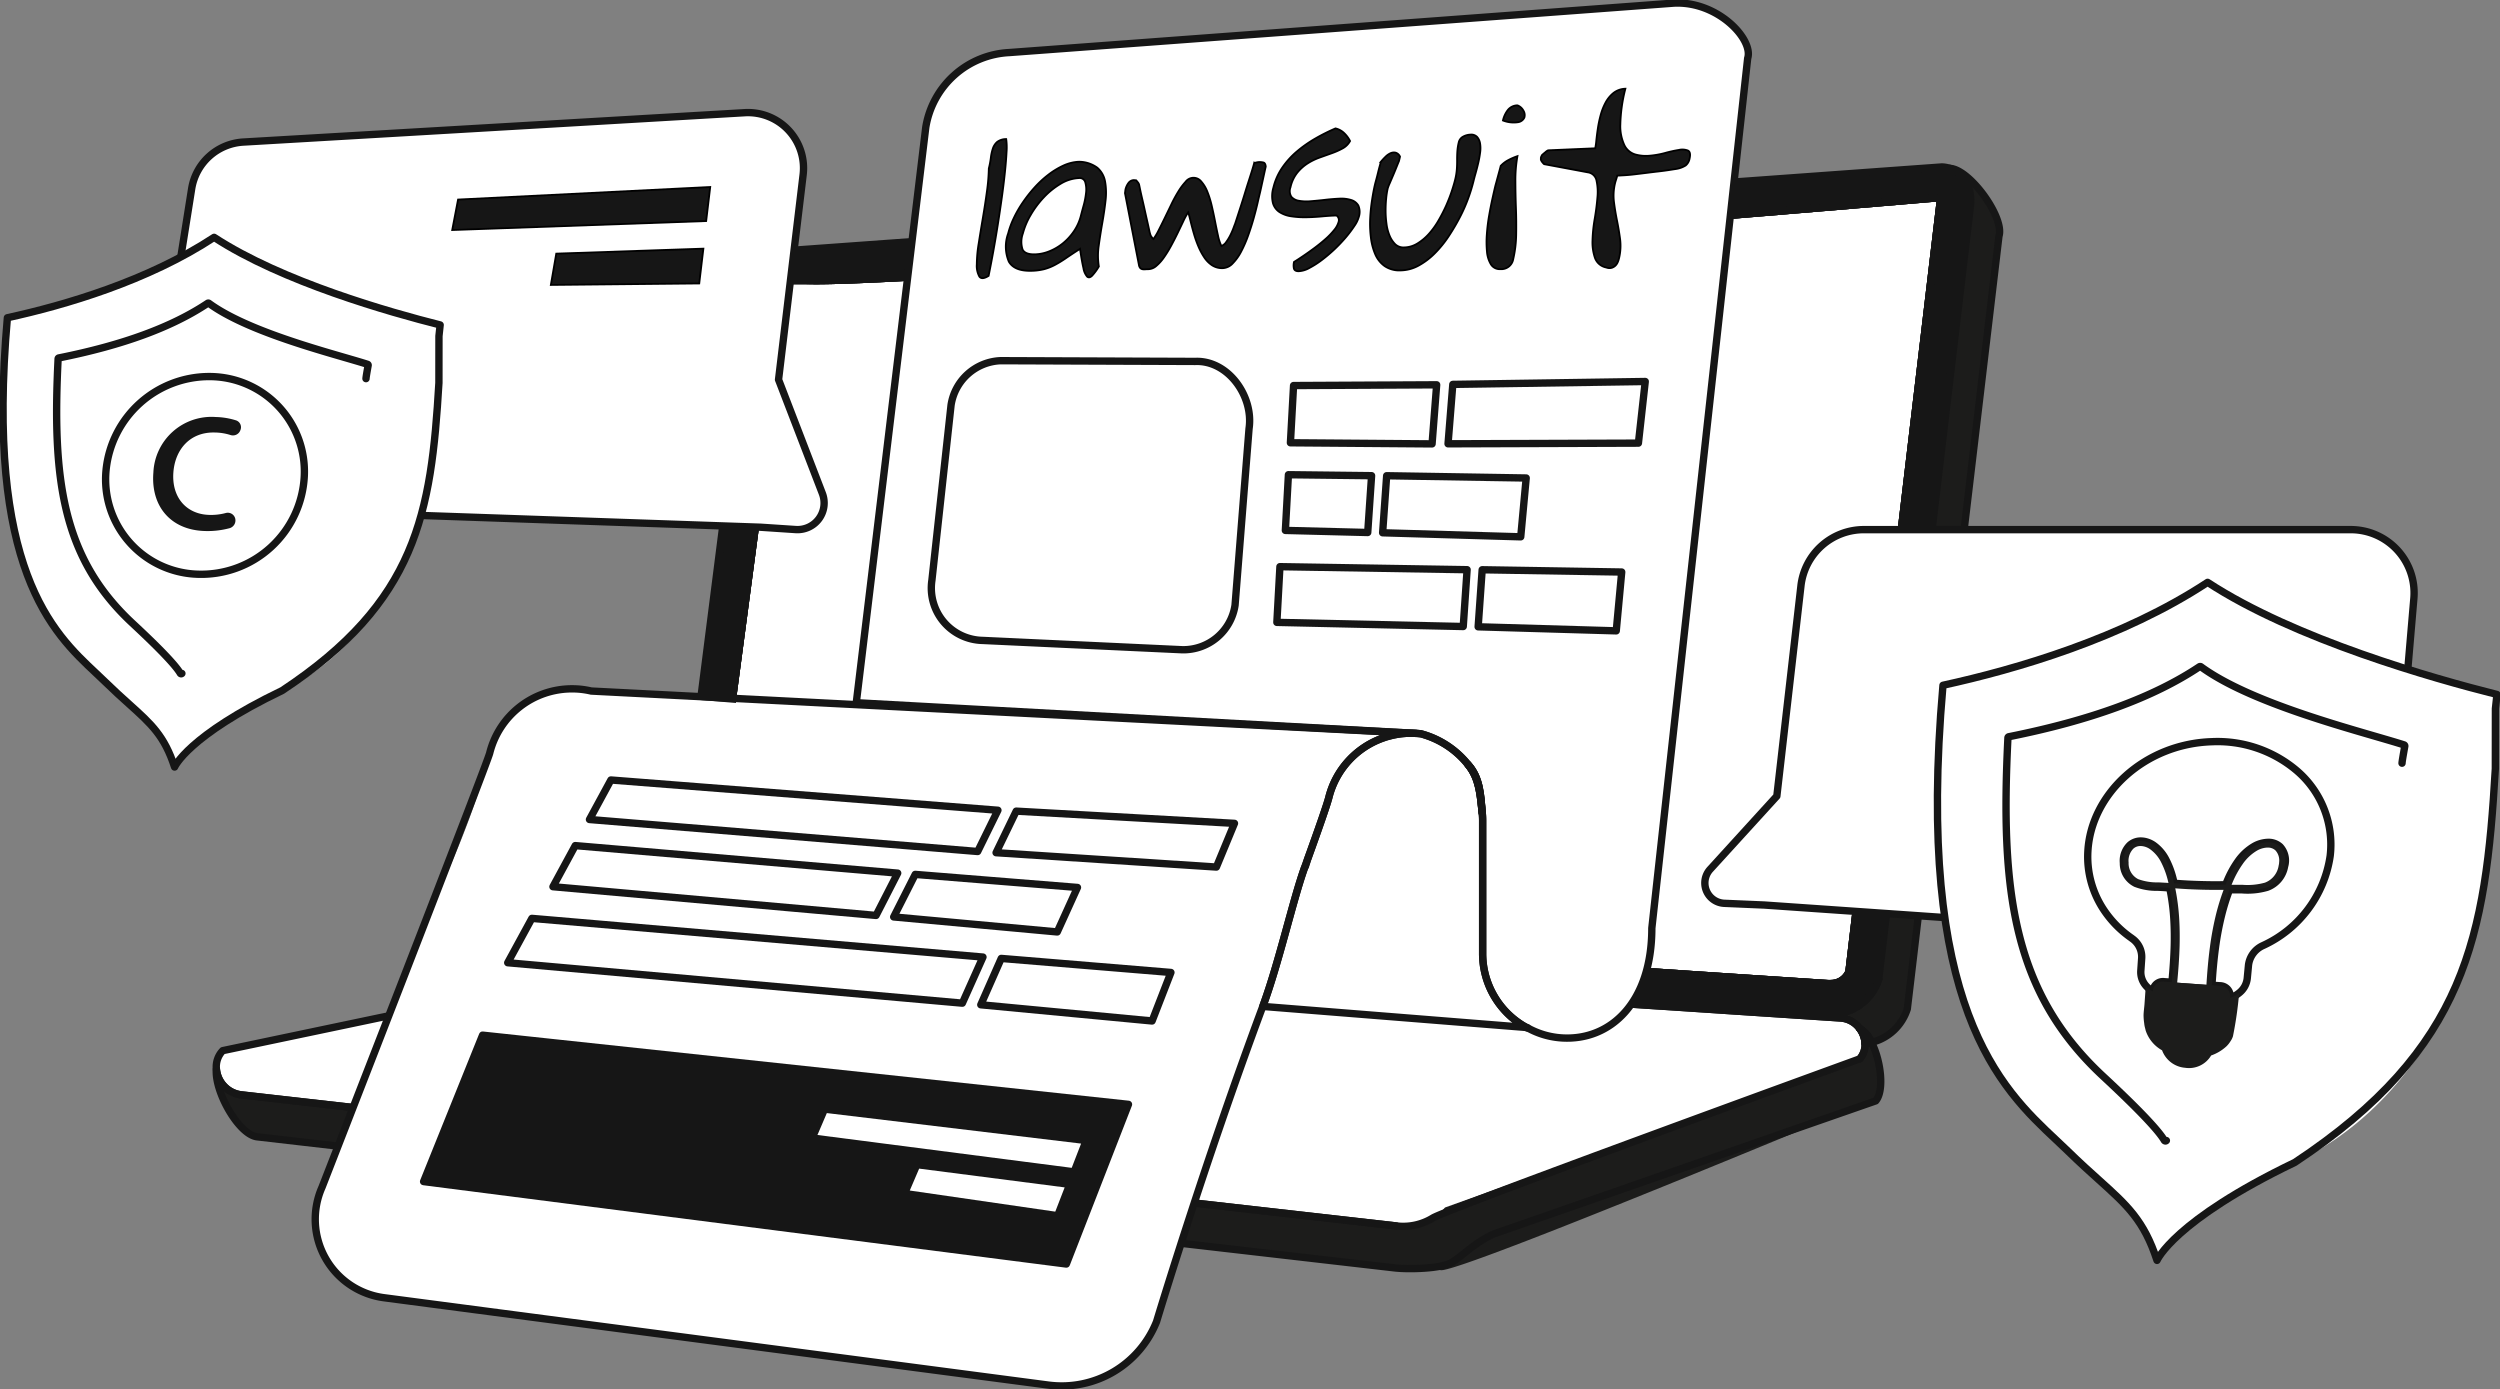
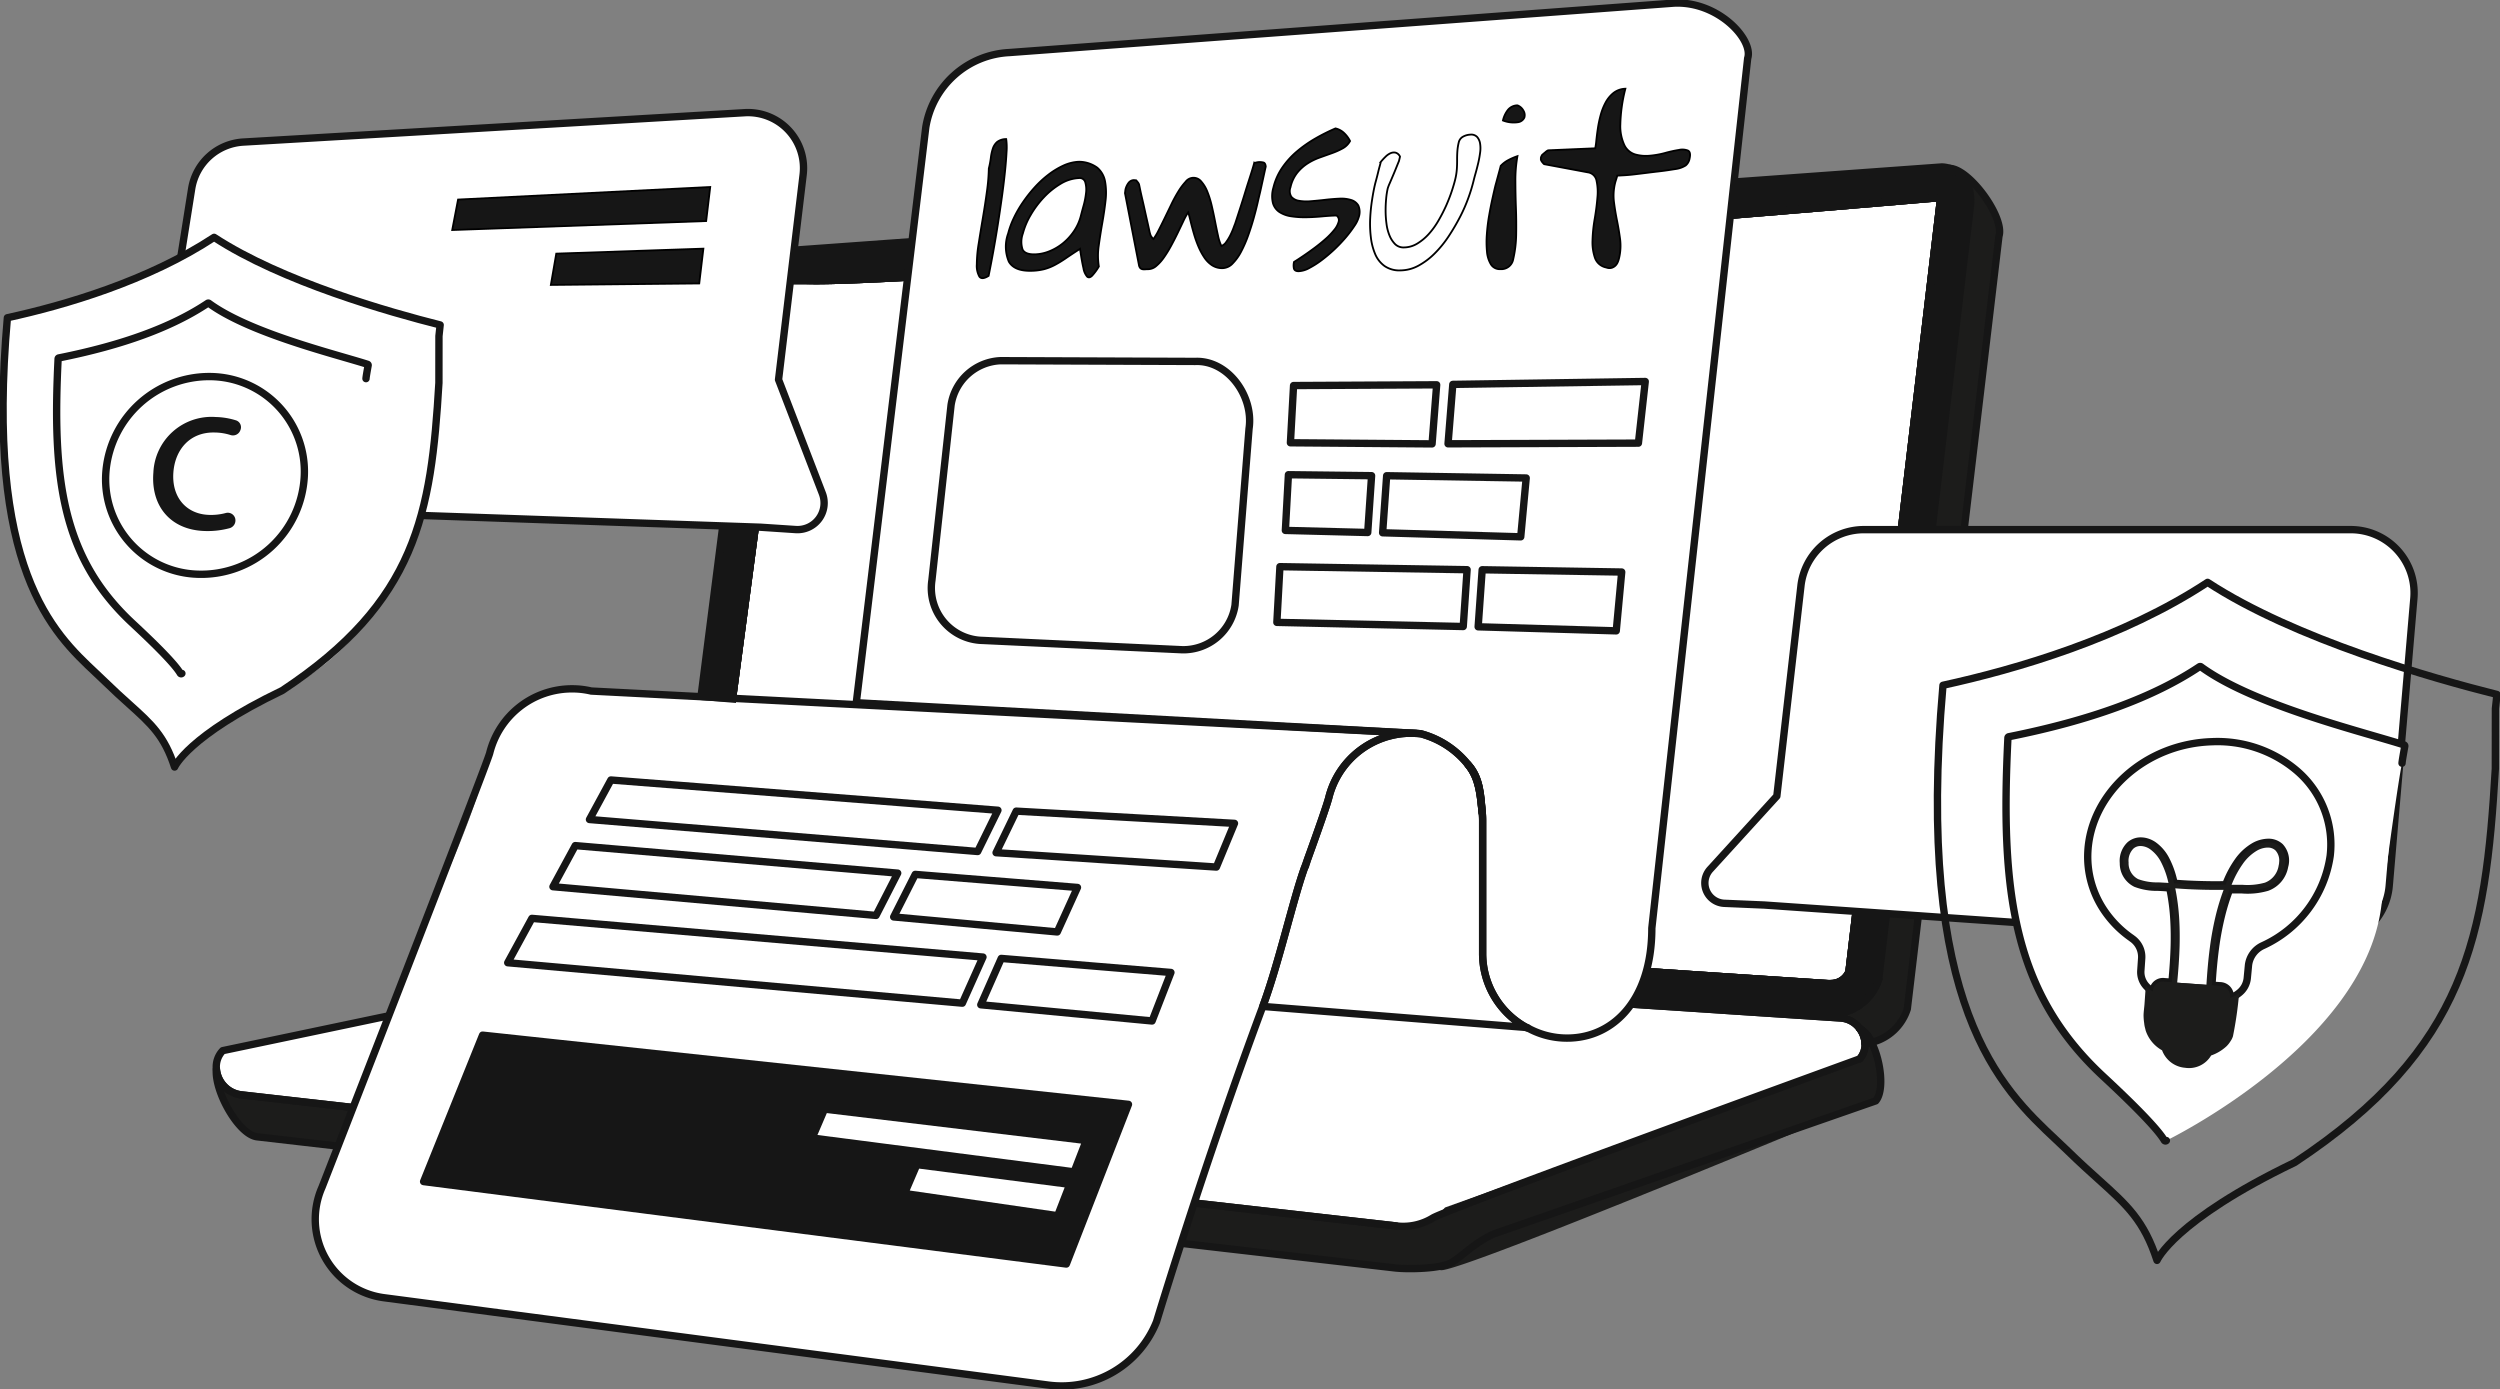
<svg xmlns="http://www.w3.org/2000/svg" id="_5" data-name="5" width="339.377" height="188.558" viewBox="0 0 339.377 188.558">
  <rect x="0" y="0" width="339.377" height="188.558" fill="#808080" stroke="none" />
  <defs>
    <clipPath id="clip-path">
      <rect id="Прямоугольник_5125" data-name="Прямоугольник 5125" width="339.377" height="188.558" fill="none" />
    </clipPath>
  </defs>
  <g id="Сгруппировать_37379" data-name="Сгруппировать 37379" clip-path="url(#clip-path)">
    <path id="Контур_96354" data-name="Контур 96354" d="M290.786,36.917,278.346,141.81a6.775,6.775,0,0,1-4.855,4.548,4.267,4.267,0,0,0-1.629-1.9,3.52,3.52,0,0,0-2.587-1.412L115.35,132.858a6.525,6.525,0,0,0-1.371.055c-2-1.967-3.445-4.337-2.939-5.992a5.7,5.7,0,0,0,5.22,5.521l151.094,10.073a6.861,6.861,0,0,0,7.119-4.745L286.913,32.877a4.233,4.233,0,0,0-2.772-5.166c2.691.131,7.45,6.706,6.645,9.206" transform="translate(-19.428 -4.853)" fill="#1c1c1b" />
    <path id="Контур_96355" data-name="Контур 96355" d="M306.026,169.237a4.266,4.266,0,0,1,1.628,1.9,6.964,6.964,0,0,1-.877.161,3.63,3.63,0,0,0-.751-2.065" transform="translate(-53.592 -29.637)" fill="#fff" />
    <path id="Контур_96356" data-name="Контур 96356" d="M283.827,32.575l-.083.254L281.41,52.555a.213.213,0,0,0-.009.069l-10.08,85.008a2.651,2.651,0,0,1-2.379,1.582,3.649,3.649,0,0,1-.414.008l-12.294-.812-138.793-9.261a1.5,1.5,0,0,1-1.089-.686,1.274,1.274,0,0,1-.221-1.028l.117-.394,8.317-62.6,1.513-13.525,0-.021.529-3.318a5.553,5.553,0,0,1,4.261-3.787h0c21.063.071,152.894-11.279,152.894-11.279a.133.133,0,0,1,.059.066" transform="translate(-20.33 -5.693)" fill="#fff" />
    <path id="Контур_96357" data-name="Контур 96357" d="M284.163,27.669h-.007a3.934,3.934,0,0,0-1.107-.193L127.468,38.756a5.608,5.608,0,0,0-5.612,3.9L111.3,125.292a4.983,4.983,0,0,0-.238,1.587,5.7,5.7,0,0,0,5.219,5.521l151.094,10.073a6.86,6.86,0,0,0,7.119-4.745L286.935,32.835a4.233,4.233,0,0,0-2.772-5.166m-1.3,4.278L280.53,51.673a.217.217,0,0,0-.009.07l-10.08,85.007a2.653,2.653,0,0,1-2.378,1.583,3.87,3.87,0,0,1-.415.008l-12.294-.813-138.792-9.261a1.49,1.49,0,0,1-1.089-.686,1.268,1.268,0,0,1-.222-1.028l.117-.394,8.317-62.6L125.2,50.032l0-.021.71-6.352a1.465,1.465,0,0,1,1.259-.761l2.82.009h0c21.064.071,152.894-11.279,152.894-11.279a.131.131,0,0,1,.059.066Z" transform="translate(-19.45 -4.811)" fill="#161616" />
    <path id="Контур_96358" data-name="Контур 96358" d="M283.827,32.575l-.083.254L281.41,52.555a.213.213,0,0,0-.009.069l-10.08,85.008a2.651,2.651,0,0,1-2.379,1.582,3.649,3.649,0,0,1-.414.008l-12.294-.812-138.793-9.261a1.5,1.5,0,0,1-1.089-.686,1.274,1.274,0,0,1-.221-1.028l.117-.394,8.317-62.6,1.513-13.525,0-.021.711-6.353a1.465,1.465,0,0,1,1.259-.761l2.82.009h0c21.063.071,152.894-11.279,152.894-11.279a.133.133,0,0,1,.059.066" transform="translate(-20.33 -5.693)" fill="#fff" />
    <path id="Контур_96359" data-name="Контур 96359" d="M283.827,32.575l-.083.254L281.41,52.555a.213.213,0,0,0-.009.069l-10.08,85.008a2.651,2.651,0,0,1-2.379,1.582,3.649,3.649,0,0,1-.414.008l-12.294-.812-138.793-9.261a1.5,1.5,0,0,1-1.089-.686,1.274,1.274,0,0,1-.221-1.028l.117-.394,8.317-62.6,1.513-13.525,0-.021.711-6.353a1.465,1.465,0,0,1,1.259-.761l2.82.009h0c21.063.071,152.894-11.279,152.894-11.279a.133.133,0,0,1,.059.066" transform="translate(-20.33 -5.693)" fill="#fff" />
    <path id="Контур_96360" data-name="Контур 96360" d="M260.864,179.181s-56.9,23.791-59.075,23.234c-2.62-.671-4.383-.35-6.2-.557L41.139,184.06c-2.5-.286-5.809-6.175-5.529-9.178a3.859,3.859,0,0,0,3.36,3.478l156.813,17.8c2.563.293,2.32-.9,6.616-2.5l56.3-20.176a2.994,2.994,0,0,0,.723-2.08,6.935,6.935,0,0,0,.877-.16c1.286,2.516,1.749,6.568.569,7.94" transform="translate(-6.233 -29.988)" fill="#1c1c1b" />
    <path id="Контур_96361" data-name="Контур 96361" d="M306.777,171.3a3.632,3.632,0,0,0-.751-2.065,4.259,4.259,0,0,1,1.628,1.9,6.938,6.938,0,0,1-.877.16" transform="translate(-53.592 -29.637)" fill="#fff" />
    <path id="Контур_96362" data-name="Контур 96362" d="M259.419,168.837a2.991,2.991,0,0,1-.723,2.08l-56.3,20.176a7.5,7.5,0,0,1-6.615,2.5L38.97,175.8a3.86,3.86,0,0,1-3.36-3.478,3.181,3.181,0,0,1,.86-2.522l60.817-12.771a6.021,6.021,0,0,1,3.5-1.793,6.585,6.585,0,0,1,1.371-.055L256.081,165.36a3.522,3.522,0,0,1,2.587,1.412,3.632,3.632,0,0,1,.751,2.065" transform="translate(-6.234 -27.173)" fill="#fff" />
    <path id="Контур_96363" data-name="Контур 96363" d="M110.6,175.643l10.519-2.735,7.82.543-10.727,2.8Z" transform="translate(-19.368 -30.28)" fill="#fff" />
    <path id="Контур_96364" data-name="Контур 96364" d="M122.238,176.556l10.781-2.818,7.986.554-10.991,2.885Z" transform="translate(-21.407 -30.425)" fill="#fff" />
    <path id="Контур_96365" data-name="Контур 96365" d="M134.132,177.488l11.047-2.9,8.158.567-11.26,2.97Z" transform="translate(-23.49 -30.574)" fill="#fff" />
    <path id="Контур_96366" data-name="Контур 96366" d="M146.285,178.441l11.315-2.989,8.336.578-11.53,3.059Z" transform="translate(-25.618 -30.726)" fill="#fff" />
    <path id="Контур_96367" data-name="Контур 96367" d="M171.406,180.409l11.86-3.168,8.709.6-12.081,3.242Z" transform="translate(-30.017 -31.039)" fill="#fff" />
    <path id="Контур_96368" data-name="Контур 96368" d="M165.644,177.572l4.65-1.235,8.518.591-11.8,3.149-8.3-.662Z" transform="translate(-27.793 -30.881)" fill="#fff" />
    <path id="Контур_96369" data-name="Контур 96369" d="M144.16,166.9l10.754-2.8,8.233.405L152.2,167.369Z" transform="translate(-25.246 -28.739)" fill="#fff" />
    <path id="Контур_96370" data-name="Контур 96370" d="M103.525,169.828l11.071-2.851,7.707.455-11.261,2.91Z" transform="translate(-18.13 -29.241)" fill="#fff" />
    <path id="Контур_96371" data-name="Контур 96371" d="M99.2,174.75l10.26-2.654,7.658.531-10.465,2.719Z" transform="translate(-17.371 -30.138)" fill="#fff" />
    <path id="Контур_96372" data-name="Контур 96372" d="M132.109,166.22l10.518-2.721,8.066.4-10.705,2.781Z" transform="translate(-23.135 -28.632)" fill="#fff" />
-     <path id="Контур_96373" data-name="Контур 96373" d="M88.032,173.875l10-2.576,7.5.521-10.206,2.638Z" transform="translate(-15.416 -29.998)" fill="#fff" />
    <path id="Контур_96374" data-name="Контур 96374" d="M99.254,169.556l-9.119-.624,10.909-2.755,9.232.544Z" transform="translate(-15.785 -29.101)" fill="#fff" />
    <path id="Контур_96375" data-name="Контур 96375" d="M120.3,165.551l10.284-2.648,7.906.389L128.022,166Z" transform="translate(-21.067 -28.528)" fill="#fff" />
    <path id="Контур_96376" data-name="Контур 96376" d="M134.2,168.134l-11.5,2.989-7.673-.525,11.312-2.927Z" transform="translate(-20.143 -29.363)" fill="#fff" />
    <path id="Контур_96377" data-name="Контур 96377" d="M158.738,169.585l-12,3.149-8-.548,11.8-3.084Z" transform="translate(-24.296 -29.614)" fill="#fff" />
    <path id="Контур_96378" data-name="Контур 96378" d="M171.4,170.333l-12.249,3.232-8.173-.559,12.05-3.166Z" transform="translate(-26.439 -29.743)" fill="#fff" />
    <path id="Контур_96379" data-name="Контур 96379" d="M146.341,168.852l-11.75,3.068-7.835-.536,11.555-3Z" transform="translate(-22.198 -29.487)" fill="#fff" />
    <path id="Контур_96380" data-name="Контур 96380" d="M184.39,181.426l12.138-3.262,8.9.618-12.362,3.337Z" transform="translate(-32.291 -31.201)" fill="#fff" />
    <path id="Контур_96381" data-name="Контур 96381" d="M68.406,174.224l8.994.728-14.445,3.715-9.1-.768Z" transform="translate(-9.431 -30.511)" fill="#fff" />
    <path id="Контур_96382" data-name="Контур 96382" d="M83.858,173.563l-8.984-.718,9.8-2.475,9.131.634Z" transform="translate(-13.112 -29.836)" fill="#fff" />
    <path id="Контур_96383" data-name="Контур 96383" d="M184.331,171.1l-12.5,3.318-8.351-.572,12.3-3.249Z" transform="translate(-28.629 -29.875)" fill="#fff" />
-     <path id="Контур_96384" data-name="Контур 96384" d="M197.671,182.467l12.419-3.356,9.107.632-12.645,3.434Z" transform="translate(-34.617 -31.366)" fill="#fff" />
    <path id="Контур_96385" data-name="Контур 96385" d="M224.848,173.493l-13.28,3.585-8.919-.61,13.072-3.511Z" transform="translate(-35.488 -30.289)" fill="#fff" />
    <path id="Контур_96386" data-name="Контур 96386" d="M238.959,174.326l-13.545,3.679-9.122-.624,13.334-3.6Z" transform="translate(-37.878 -30.432)" fill="#fff" />
    <path id="Контур_96387" data-name="Контур 96387" d="M197.543,171.879l-12.759,3.4-8.534-.583,12.556-3.336Z" transform="translate(-30.865 -30.01)" fill="#fff" />
    <path id="Контур_96388" data-name="Контур 96388" d="M211.046,172.677l-13.018,3.493-8.723-.6,12.812-3.422Z" transform="translate(-33.152 -30.148)" fill="#fff" />
    <path id="Контур_96389" data-name="Контур 96389" d="M236,172.1l12.476-3.372,9.55.47-12.68,3.444Z" transform="translate(-41.33 -29.549)" fill="#fff" />
    <path id="Контур_96390" data-name="Контур 96390" d="M111.692,177.727l-14.565,3.8-7.565-.638,14.533-3.779Z" transform="translate(-15.684 -31.016)" fill="#fff" />
    <path id="Контур_96391" data-name="Контур 96391" d="M147.8,180.652l-.085.022,2.13.17.078-.021,8.285.671-.043.012,10.685.85-14.764,3.963-29.043-2.452L139.69,180Z" transform="translate(-21.897 -31.521)" fill="#fff" />
    <path id="Контур_96392" data-name="Контур 96392" d="M123.467,178.681l-14.605,3.833-7.728-.652,14.573-3.808Z" transform="translate(-17.711 -31.181)" fill="#fff" />
    <path id="Контур_96393" data-name="Контур 96393" d="M135.5,179.656l-14.645,3.865-7.9-.667,14.613-3.839Z" transform="translate(-19.781 -31.349)" fill="#fff" />
    <path id="Контур_96394" data-name="Контур 96394" d="M88.878,175.879l-14.486,3.744-7.252-.613,14.454-3.721Z" transform="translate(-11.758 -30.697)" fill="#fff" />
    <path id="Контур_96395" data-name="Контур 96395" d="M156.462,167.6l10.993-2.873,8.4.413-11.184,2.936Z" transform="translate(-27.4 -28.847)" fill="#fff" />
    <path id="Контур_96396" data-name="Контур 96396" d="M233.748,187.613l-13.869,4.215-16.4-1.385,14.892-4.075Z" transform="translate(-35.634 -32.637)" fill="#fff" />
    <path id="Контур_96397" data-name="Контур 96397" d="M100.165,176.793l-14.525,3.773-7.407-.625,14.494-3.75Z" transform="translate(-13.7 -30.855)" fill="#fff" />
    <path id="Контур_96398" data-name="Контур 96398" d="M186.364,183.776l-14.8,4-8.634-.729,14.773-3.968Z" transform="translate(-28.532 -32.061)" fill="#fff" />
    <path id="Контур_96399" data-name="Контур 96399" d="M106.727,164.784l10.129-2.558,9.324.459-10.236,2.633Z" transform="translate(-18.69 -28.41)" fill="#fff" />
    <path id="Контур_96400" data-name="Контур 96400" d="M277.914,170.185l12.579.619-12.207,3.709-13.362-.775Z" transform="translate(-46.394 -29.803)" fill="#fff" />
    <path id="Контур_96401" data-name="Контур 96401" d="M208.338,170.537l11.972-3.2,9.143.45-12.171,3.266Z" transform="translate(-36.485 -29.305)" fill="#fff" />
    <path id="Контур_96402" data-name="Контур 96402" d="M194.952,169.779l11.724-3.114,8.948.44-11.92,3.181Z" transform="translate(-34.141 -29.187)" fill="#fff" />
    <path id="Контур_96403" data-name="Контур 96403" d="M222.019,171.311l12.223-3.284,9.343.459-12.424,3.354Z" transform="translate(-38.881 -29.425)" fill="#fff" />
    <path id="Контур_96404" data-name="Контур 96404" d="M250.3,172.912l12.733-3.463,9.763.481-12.937,3.536Z" transform="translate(-43.833 -29.674)" fill="#fff" />
    <path id="Контур_96405" data-name="Контур 96405" d="M199.812,184.865,184.967,188.9l-8.834-.746,14.812-4Z" transform="translate(-30.845 -32.248)" fill="#fff" />
    <path id="Контур_96406" data-name="Контур 96406" d="M169.022,168.311l11.233-2.951,8.58.422L177.409,168.8Z" transform="translate(-29.6 -28.958)" fill="#fff" />
    <path id="Контур_96407" data-name="Контур 96407" d="M181.849,169.037,193.326,166l8.762.431-11.673,3.1Z" transform="translate(-31.846 -29.071)" fill="#fff" />
    <path id="Контур_96408" data-name="Контур 96408" d="M253.391,175.179l-13.812,3.775-9.332-.638,13.6-3.7Z" transform="translate(-40.321 -30.58)" fill="#fff" />
    <path id="Контур_96409" data-name="Контур 96409" d="M211.258,183.531l12.7-3.455,9.316.647-12.932,3.534Z" transform="translate(-36.996 -31.536)" fill="#fff" />
    <path id="Контур_96410" data-name="Контур 96410" d="M213.573,185.979l-14.884,4.068-9.041-.764,14.853-4.039Z" transform="translate(-33.212 -32.441)" fill="#fff" />
    <path id="Контур_96411" data-name="Контур 96411" d="M258.39,175.477l13.575.8-13.088,3.978-14.354-.982Z" transform="translate(-42.821 -30.73)" fill="#fff" />
    <path id="Контур_96412" data-name="Контур 96412" d="M238.153,181.066l14.557,1.01-12.364,3.757-15.184-1.213Z" transform="translate(-39.431 -31.709)" fill="#fff" />
    <path id="Контур_96413" data-name="Контур 96413" d="M284.14,27.711c2.692.131,7.451,6.705,6.645,9.206L278.346,141.81a6.777,6.777,0,0,1-4.856,4.548,4.257,4.257,0,0,0-1.628-1.9,3.52,3.52,0,0,0-2.588-1.412L115.351,132.858a6.487,6.487,0,0,0-1.373.055c-2-1.968-3.444-4.338-2.937-5.993a5.7,5.7,0,0,0,5.218,5.521l151.1,10.073a6.859,6.859,0,0,0,7.119-4.744" transform="translate(-19.428 -4.853)" fill="none" stroke="#161616" stroke-linecap="round" stroke-linejoin="round" stroke-width="1" />
    <path id="Контур_96414" data-name="Контур 96414" d="M306.026,169.237a4.266,4.266,0,0,1,1.628,1.9,6.964,6.964,0,0,1-.877.161A3.63,3.63,0,0,0,306.026,169.237Z" transform="translate(-53.592 -29.637)" fill="none" stroke="#161616" stroke-linecap="round" stroke-linejoin="round" stroke-width="1" />
    <path id="Контур_96415" data-name="Контур 96415" d="M130.87,43.788h0c21.063.071,152.893-11.279,152.893-11.279a.131.131,0,0,1,.059.066l-.083.254L281.41,52.555a.2.2,0,0,0-.01.069l-10.079,85.008a2.655,2.655,0,0,1-2.379,1.583,3.847,3.847,0,0,1-.414.008l-12.295-.813-138.792-9.261a1.494,1.494,0,0,1-1.089-.686,1.272,1.272,0,0,1-.222-1.028l.117-.394,8.317-62.6,1.513-13.525,0-.021.529-3.318" transform="translate(-20.33 -5.693)" fill="none" stroke="#161616" stroke-linecap="round" stroke-linejoin="round" stroke-width="1" />
    <path id="Контур_96416" data-name="Контур 96416" d="M284.155,27.668a3.934,3.934,0,0,0-1.107-.193L127.468,38.756a5.608,5.608,0,0,0-5.612,3.9L111.3,125.292a4.983,4.983,0,0,0-.238,1.587,5.7,5.7,0,0,0,5.219,5.521l151.094,10.073a6.86,6.86,0,0,0,7.119-4.745L286.935,32.835S287.587,28.774,284.155,27.668Zm-1.293,4.279L280.53,51.673a.217.217,0,0,0-.009.07l-10.08,85.007a2.653,2.653,0,0,1-2.378,1.583,3.87,3.87,0,0,1-.415.008l-12.294-.813-138.792-9.261a1.49,1.49,0,0,1-1.089-.686,1.268,1.268,0,0,1-.222-1.028l.117-.394,8.317-62.6L125.2,50.032l0-.021.71-6.352a1.465,1.465,0,0,1,1.259-.761l2.82.009h0c21.064.071,152.894-11.279,152.894-11.279a.131.131,0,0,1,.059.066Z" transform="translate(-19.45 -4.811)" fill="none" stroke="#161616" stroke-linecap="round" stroke-linejoin="round" stroke-width="1" />
    <path id="Контур_96417" data-name="Контур 96417" d="M283.827,32.575l-.083.254L281.41,52.555a.213.213,0,0,0-.009.069l-10.08,85.008a2.651,2.651,0,0,1-2.379,1.582,3.649,3.649,0,0,1-.414.008l-12.294-.812-138.793-9.261a1.5,1.5,0,0,1-1.089-.686,1.274,1.274,0,0,1-.221-1.028l.117-.394,8.317-62.6,1.513-13.525,0-.021.711-6.353a1.465,1.465,0,0,1,1.259-.761l2.82.009h0c21.063.071,152.894-11.279,152.894-11.279A.133.133,0,0,1,283.827,32.575Z" transform="translate(-20.33 -5.693)" fill="none" stroke="#161616" stroke-linecap="round" stroke-linejoin="round" stroke-width="1" />
    <path id="Контур_96418" data-name="Контур 96418" d="M283.827,32.575l-.083.254L281.41,52.555a.213.213,0,0,0-.009.069l-10.08,85.008a2.651,2.651,0,0,1-2.379,1.582,3.649,3.649,0,0,1-.414.008l-12.294-.812-138.793-9.261a1.5,1.5,0,0,1-1.089-.686,1.274,1.274,0,0,1-.221-1.028l.117-.394,8.317-62.6,1.513-13.525,0-.021.711-6.353a1.465,1.465,0,0,1,1.259-.761l2.82.009h0c21.063.071,152.894-11.279,152.894-11.279A.133.133,0,0,1,283.827,32.575Z" transform="translate(-20.33 -5.693)" fill="none" stroke="#161616" stroke-linecap="round" stroke-linejoin="round" stroke-width="1" />
    <path id="Контур_96419" data-name="Контур 96419" d="M260.864,179.486l-51.917,18.09c-2.736,1.3-3.93,2.776-5.606,3.822-1.432.9-5.956.969-7.75.765l-154.453-17.8c-2.5-.286-5.809-6.175-5.529-9.178a3.859,3.859,0,0,0,3.36,3.478l156.813,17.8a7.677,7.677,0,0,0,4.963-1.081c1.976-1.234,57.949-21.6,57.949-21.6a2.994,2.994,0,0,0,.723-2.08,6.937,6.937,0,0,0,.877-.16C261.581,174.062,262.044,178.115,260.864,179.486Z" transform="translate(-6.233 -30.042)" fill="none" stroke="#161616" stroke-linecap="round" stroke-linejoin="round" stroke-width="1" />
    <path id="Контур_96420" data-name="Контур 96420" d="M306.777,171.3a3.632,3.632,0,0,0-.751-2.065,4.259,4.259,0,0,1,1.628,1.9A6.938,6.938,0,0,1,306.777,171.3Z" transform="translate(-53.592 -29.637)" fill="none" stroke="#161616" stroke-linecap="round" stroke-linejoin="round" stroke-width="1" />
    <path id="Контур_96421" data-name="Контур 96421" d="M195.784,193.6,38.97,175.8a3.859,3.859,0,0,1-3.359-3.478,3.175,3.175,0,0,1,.86-2.522l60.817-12.771a6.016,6.016,0,0,1,3.5-1.793,6.592,6.592,0,0,1,1.372-.055l153.924,10.184a3.521,3.521,0,0,1,2.588,1.411,3.625,3.625,0,0,1,.751,2.065,2.99,2.99,0,0,1-.723,2.08" transform="translate(-6.234 -27.173)" fill="none" stroke="#161616" stroke-linecap="round" stroke-linejoin="round" stroke-width="1" />
    <path id="Контур_96422" data-name="Контур 96422" d="M251.348,169.14h-.08a.241.241,0,0,1-.069-.046l.08.012a.1.1,0,0,0,.069.034" transform="translate(-43.991 -29.612)" fill="#fff" />
    <path id="Контур_96423" data-name="Контур 96423" d="M243.6,160.613l-35.782-2.861c2.16-5.8,4.137-14.615,5.688-18.878l.092-.126c.092-.287.184-.574.264-.861,1.6-4.424,2.665-7.5,2.9-8.41.012-.023.012-.058.023-.081a11.525,11.525,0,0,1,7.548-8.146,3.674,3.674,0,0,1,.494-.149,11.069,11.069,0,0,1,3.1-.436c.219,0,.448.012.678.022s.459.035.678.059l.046.011a12.272,12.272,0,0,1,6.308,4.114.191.191,0,0,0,.034.046c1.575,1.9,1.681,4.216,1.934,6.572,0,.023.012.058.012.081a8.985,8.985,0,0,1,.046.964v18.039a11.441,11.441,0,0,0,5.94,10.042" transform="translate(-36.394 -21.131)" fill="#fff" />
    <path id="Контур_96424" data-name="Контур 96424" d="M243.519,132.389c-.253-2.356-.359-4.677-1.934-6.573,1.632,1.782,1.715,4.079,1.934,6.573" transform="translate(-42.307 -22.033)" fill="#fff" />
    <path id="Контур_96425" data-name="Контур 96425" d="M241.585,125.816c1.574,1.9,1.68,4.217,1.934,6.573-.219-2.494-.3-4.792-1.934-6.573" transform="translate(-42.307 -22.033)" fill="#fff" />
    <path id="Контур_96426" data-name="Контур 96426" d="M251.908.512,161.69,7.223a12.09,12.09,0,0,0-11.34,10.168l-9.432,78.091,38.631,4.39,37.342-.23c.229.012.459.035.677.058l.046.012a12.272,12.272,0,0,1,6.309,4.114.15.15,0,0,0,.034.045c1.632,1.782,1.715,4.08,1.934,6.573,0,.022.012.057.012.08a9.219,9.219,0,0,1,.045.965v18.039a11.441,11.441,0,0,0,5.941,10.042l.08.012a.1.1,0,0,0,.069.034,10.977,10.977,0,0,0,4.607,1.368c6.687.447,12.271-4.861,12.271-14.9L261.926,8c.816-2.527-4-7.79-10.019-7.492" transform="translate(-24.678 -0.088)" fill="#fff" />
    <path id="Контур_96427" data-name="Контур 96427" d="M124.028,116.523l-34.676-2.862a11.332,11.332,0,0,0-2.643-.3,11.508,11.508,0,0,0-11.145,8.72c-.369,1.518-.793,3.011-1.264,4.493a104.7,104.7,0,0,1-7.468,17.728L52.8,181.02a10.743,10.743,0,0,0,8.387,14.995l90.171,11.858a13.869,13.869,0,0,0,14.73-8.606s6.457-21.422,14.42-42.794c2.16-5.8,4.137-14.615,5.688-18.877.115-.345.242-.667.357-.988,1.6-4.424,2.664-7.5,2.9-8.41.011-.023.011-.058.023-.081a11.52,11.52,0,0,1,7.548-8.146,3.389,3.389,0,0,1,.494-.149,11.061,11.061,0,0,1,3.1-.436c.219,0,.448.011.677.022Z" transform="translate(-9.085 -19.853)" fill="#fff" />
    <path id="Контур_96428" data-name="Контур 96428" d="M251.348,169.14h-.08a.241.241,0,0,1-.069-.046l.08.012A.1.1,0,0,0,251.348,169.14Z" transform="translate(-43.991 -29.612)" fill="none" stroke="#161616" stroke-linecap="round" stroke-linejoin="round" stroke-width="1" />
    <path id="Контур_96429" data-name="Контур 96429" d="M243.6,160.613l-35.782-2.861c2.16-5.8,4.137-14.615,5.688-18.878l.092-.126c.092-.287.184-.574.264-.861,1.6-4.424,2.665-7.5,2.9-8.41.012-.023.012-.058.023-.081a11.525,11.525,0,0,1,7.548-8.146,3.674,3.674,0,0,1,.494-.149,11.069,11.069,0,0,1,3.1-.436c.219,0,.448.012.678.022s.459.035.678.059l.046.011a12.272,12.272,0,0,1,6.308,4.114.191.191,0,0,0,.034.046c1.575,1.9,1.681,4.216,1.934,6.572,0,.023.012.058.012.081a8.985,8.985,0,0,1,.046.964v18.039A11.441,11.441,0,0,0,243.6,160.613Z" transform="translate(-36.394 -21.131)" fill="none" stroke="#161616" stroke-linecap="round" stroke-linejoin="round" stroke-width="1" />
    <path id="Контур_96430" data-name="Контур 96430" d="M243.519,132.389c-.253-2.356-.359-4.677-1.934-6.573C243.217,127.6,243.3,129.9,243.519,132.389Z" transform="translate(-42.307 -22.033)" fill="none" stroke="#161616" stroke-linecap="round" stroke-linejoin="round" stroke-width="1" />
    <path id="Контур_96431" data-name="Контур 96431" d="M241.585,125.816c1.574,1.9,1.68,4.217,1.934,6.573C243.3,129.9,243.217,127.6,241.585,125.816Z" transform="translate(-42.307 -22.033)" fill="none" stroke="#161616" stroke-linecap="round" stroke-linejoin="round" stroke-width="1" />
    <path id="Контур_96432" data-name="Контур 96432" d="M251.908.512,161.69,7.223a12.09,12.09,0,0,0-11.34,10.168l-9.432,78.091,75.973,4.16c.229.012.459.035.677.058l.046.012a12.272,12.272,0,0,1,6.309,4.114.15.15,0,0,0,.034.045c1.632,1.782,1.715,4.08,1.934,6.573,0,.022.012.057.012.08a9.219,9.219,0,0,1,.045.965v18.039a11.441,11.441,0,0,0,5.941,10.042l.08.012a.1.1,0,0,0,.069.034,10.977,10.977,0,0,0,4.607,1.368c6.687.447,12.271-4.861,12.271-14.9L261.926,8C262.742,5.477,257.928.214,251.908.512Z" transform="translate(-24.678 -0.088)" fill="none" stroke="#161616" stroke-linecap="round" stroke-linejoin="round" stroke-width="1" />
    <path id="Контур_96433" data-name="Контур 96433" d="M52.8,181.021a10.743,10.743,0,0,0,8.387,14.995l90.171,11.857a13.868,13.868,0,0,0,14.73-8.605s6.458-21.423,14.42-42.794c2.16-5.8,4.137-14.615,5.688-18.878.115-.344.242-.667.356-.987,1.6-4.424,2.665-7.5,2.9-8.41.012-.023.012-.058.023-.081a11.525,11.525,0,0,1,7.548-8.146,3.642,3.642,0,0,1,.494-.149,11.069,11.069,0,0,1,3.1-.436c.219,0,.448.012.678.022L89.351,113.663a11.33,11.33,0,0,0-2.642-.3,11.509,11.509,0,0,0-11.146,8.721C75.2,123.6,52.8,181.021,52.8,181.021" transform="translate(-9.085 -19.853)" fill="none" stroke="#161616" stroke-linecap="round" stroke-linejoin="round" stroke-width="1" />
    <path id="Контур_96434" data-name="Контур 96434" d="M162.387,26.874a11.594,11.594,0,0,0,.273-1.441,6.365,6.365,0,0,1,.271-1.251,2.032,2.032,0,0,1,.581-.9,2,2,0,0,1,1.232-.393,8.375,8.375,0,0,1,.047,1.77q-.061,1.2-.223,2.754t-.417,3.4q-.255,1.839-.549,3.7t-.619,3.659q-.327,1.8-.629,3.281-.914.58-1.255.093a3.023,3.023,0,0,1-.344-1.659,18.53,18.53,0,0,1,.261-2.857q.265-1.685.572-3.5t.544-3.56a26.287,26.287,0,0,0,.256-3.092" transform="translate(-28.152 -4.008)" fill="#161616" />
    <path id="Контур_96435" data-name="Контур 96435" d="M162.387,26.874a11.594,11.594,0,0,0,.273-1.441,6.365,6.365,0,0,1,.271-1.251,2.032,2.032,0,0,1,.581-.9,2,2,0,0,1,1.232-.393,8.375,8.375,0,0,1,.047,1.77q-.061,1.2-.223,2.754t-.417,3.4q-.255,1.839-.549,3.7t-.619,3.659q-.327,1.8-.629,3.281-.914.58-1.255.093a3.023,3.023,0,0,1-.344-1.659,18.53,18.53,0,0,1,.261-2.857q.265-1.685.572-3.5t.544-3.56A26.287,26.287,0,0,0,162.387,26.874Z" transform="translate(-28.152 -4.008)" fill="none" stroke="#000" stroke-miterlimit="10" stroke-width="0.25" />
    <path id="Контур_96436" data-name="Контур 96436" d="M175.608,38.44q-1.1.71-1.911,1.265a15.055,15.055,0,0,1-1.53.935,6.8,6.8,0,0,1-1.481.575,7.61,7.61,0,0,1-1.788.209q-2.217.031-2.954-1.246a5.233,5.233,0,0,1-.094-3.818A11.354,11.354,0,0,1,166.6,34.3a15.575,15.575,0,0,1,1.228-2.14,18.82,18.82,0,0,1,1.605-2.042,14.049,14.049,0,0,1,1.877-1.739,10.542,10.542,0,0,1,2.033-1.237,5.587,5.587,0,0,1,2.082-.521,4.218,4.218,0,0,1,2.532.813,3.2,3.2,0,0,1,1.049,1.871,8.668,8.668,0,0,1,.064,2.6q-.163,1.445-.436,2.989t-.484,3.091a9.413,9.413,0,0,0,.01,2.852,6.83,6.83,0,0,1-.918,1.255q-.376.364-.662.128a2.319,2.319,0,0,1-.511-1.166q-.224-.927-.464-2.619m-7.763-2.079a3.35,3.35,0,0,0-.037,2.17q.337.684,1.651.659a5.6,5.6,0,0,0,1.983-.417,7.111,7.111,0,0,0,1.851-1.09,7.615,7.615,0,0,0,1.5-1.653,6.612,6.612,0,0,0,.944-2.131q.12-.476.358-1.338a10.483,10.483,0,0,0,.327-1.7,3.636,3.636,0,0,0-.1-1.448.781.781,0,0,0-.871-.578,5.269,5.269,0,0,0-2.5.789,10.477,10.477,0,0,0-2.268,1.835,12.86,12.86,0,0,0-1.785,2.4,9.839,9.839,0,0,0-1.053,2.5" transform="translate(-28.992 -4.662)" fill="#161616" />
    <path id="Контур_96437" data-name="Контур 96437" d="M175.608,38.44q-1.1.71-1.911,1.265a15.055,15.055,0,0,1-1.53.935,6.8,6.8,0,0,1-1.481.575,7.61,7.61,0,0,1-1.788.209q-2.217.031-2.954-1.246a5.233,5.233,0,0,1-.094-3.818A11.354,11.354,0,0,1,166.6,34.3a15.575,15.575,0,0,1,1.228-2.14,18.82,18.82,0,0,1,1.605-2.042,14.049,14.049,0,0,1,1.877-1.739,10.542,10.542,0,0,1,2.033-1.237,5.587,5.587,0,0,1,2.082-.521,4.218,4.218,0,0,1,2.532.813,3.2,3.2,0,0,1,1.049,1.871,8.668,8.668,0,0,1,.064,2.6q-.163,1.445-.436,2.989t-.484,3.091a9.413,9.413,0,0,0,.01,2.852,6.83,6.83,0,0,1-.918,1.255q-.376.364-.662.128a2.319,2.319,0,0,1-.511-1.166Q175.848,40.132,175.608,38.44Zm-7.763-2.079a3.35,3.35,0,0,0-.037,2.17q.337.684,1.651.659a5.6,5.6,0,0,0,1.983-.417,7.111,7.111,0,0,0,1.851-1.09,7.615,7.615,0,0,0,1.5-1.653,6.612,6.612,0,0,0,.944-2.131q.12-.476.358-1.338a10.483,10.483,0,0,0,.327-1.7,3.636,3.636,0,0,0-.1-1.448.781.781,0,0,0-.871-.578,5.269,5.269,0,0,0-2.5.789,10.477,10.477,0,0,0-2.268,1.835,12.86,12.86,0,0,0-1.785,2.4A9.839,9.839,0,0,0,167.845,36.361Z" transform="translate(-28.992 -4.662)" fill="none" stroke="#000" stroke-miterlimit="10" stroke-width="0.25" />
    <path id="Контур_96438" data-name="Контур 96438" d="M185.214,30.356a2.349,2.349,0,0,1,.393-.836.942.942,0,0,1,.759-.4.3.3,0,0,1,.073.011.343.343,0,0,0,.1.009l.1,0a2.134,2.134,0,0,1,.224.257.96.96,0,0,1,.185.312c.025.106.072.334.144.686s.163.762.273,1.229.223.963.337,1.485.226,1.024.335,1.5.2.894.275,1.241a5.508,5.508,0,0,0,.175.682.825.825,0,0,0,.166.306,1.016,1.016,0,0,0,.249.277,7.555,7.555,0,0,0,.691-1.149q.393-.765.836-1.68l.912-1.886a18.785,18.785,0,0,1,.957-1.755,8.289,8.289,0,0,1,.974-1.3,1.334,1.334,0,0,1,2.113-.04,4.6,4.6,0,0,1,.83,1.378,12.74,12.74,0,0,1,.6,1.924q.249,1.07.452,2.117t.4,1.937a5.72,5.72,0,0,0,.463,1.406,1.434,1.434,0,0,0,.668-.565,6.469,6.469,0,0,0,.561-.935,9.665,9.665,0,0,0,.4-.919q.158-.431.219-.57.1-.306.313-.958t.483-1.486q.27-.833.539-1.72t.539-1.72q.27-.831.469-1.483t.266-.927a2.44,2.44,0,0,0,.279-.054,2.023,2.023,0,0,1,.307-.054,2.25,2.25,0,0,1,.654.054q.277.071.318.563-.048.194-.156.693c-.072.333-.15.689-.233,1.067s-.163.74-.237,1.082-.128.578-.159.708q-.109.445-.322,1.376t-.531,2.073q-.319,1.143-.742,2.329a16.769,16.769,0,0,1-.947,2.182,6.658,6.658,0,0,1-1.16,1.627,1.949,1.949,0,0,1-1.358.643,2.5,2.5,0,0,1-1.442-.393,3.769,3.769,0,0,1-1.067-1.085,8.958,8.958,0,0,1-.8-1.507,15.235,15.235,0,0,1-.592-1.681q-.247-.853-.434-1.623t-.339-1.307a9.908,9.908,0,0,0-.679,1.24q-.351.741-.77,1.606t-.889,1.73a15.911,15.911,0,0,1-.964,1.566,5.853,5.853,0,0,1-1.026,1.144,1.713,1.713,0,0,1-1.07.45c-.171,0-.325.009-.464.02a1.264,1.264,0,0,1-.377-.021.537.537,0,0,1-.288-.172.877.877,0,0,1-.172-.43l-1.888-9.719c0-.017.015-.093.031-.226a2.832,2.832,0,0,1,.051-.307" transform="translate(-32.421 -4.671)" fill="#161616" />
    <path id="Контур_96439" data-name="Контур 96439" d="M185.214,30.356a2.349,2.349,0,0,1,.393-.836.942.942,0,0,1,.759-.4.3.3,0,0,1,.073.011.343.343,0,0,0,.1.009l.1,0a2.134,2.134,0,0,1,.224.257.96.96,0,0,1,.185.312c.025.106.072.334.144.686s.163.762.273,1.229.223.963.337,1.485.226,1.024.335,1.5.2.894.275,1.241a5.508,5.508,0,0,0,.175.682.825.825,0,0,0,.166.306,1.016,1.016,0,0,0,.249.277,7.555,7.555,0,0,0,.691-1.149q.393-.765.836-1.68l.912-1.886a18.785,18.785,0,0,1,.957-1.755,8.289,8.289,0,0,1,.974-1.3,1.334,1.334,0,0,1,2.113-.04,4.6,4.6,0,0,1,.83,1.378,12.74,12.74,0,0,1,.6,1.924q.249,1.07.452,2.117t.4,1.937a5.72,5.72,0,0,0,.463,1.406,1.434,1.434,0,0,0,.668-.565,6.469,6.469,0,0,0,.561-.935,9.665,9.665,0,0,0,.4-.919q.158-.431.219-.57.1-.306.313-.958t.483-1.486q.27-.833.539-1.72t.539-1.72q.27-.831.469-1.483t.266-.927a2.44,2.44,0,0,0,.279-.054,2.023,2.023,0,0,1,.307-.054,2.25,2.25,0,0,1,.654.054q.277.071.318.563-.048.194-.156.693c-.072.333-.15.689-.233,1.067s-.163.74-.237,1.082-.128.578-.159.708q-.109.445-.322,1.376t-.531,2.073q-.319,1.143-.742,2.329a16.769,16.769,0,0,1-.947,2.182,6.658,6.658,0,0,1-1.16,1.627,1.949,1.949,0,0,1-1.358.643,2.5,2.5,0,0,1-1.442-.393,3.769,3.769,0,0,1-1.067-1.085,8.958,8.958,0,0,1-.8-1.507,15.235,15.235,0,0,1-.592-1.681q-.247-.853-.434-1.623t-.339-1.307a9.908,9.908,0,0,0-.679,1.24q-.351.741-.77,1.606t-.889,1.73a15.911,15.911,0,0,1-.964,1.566,5.853,5.853,0,0,1-1.026,1.144,1.713,1.713,0,0,1-1.07.45c-.171,0-.325.009-.464.02a1.264,1.264,0,0,1-.377-.021.537.537,0,0,1-.288-.172.877.877,0,0,1-.172-.43l-1.888-9.719c0-.017.015-.093.031-.226A2.832,2.832,0,0,1,185.214,30.356Z" transform="translate(-32.421 -4.671)" fill="none" stroke="#000" stroke-miterlimit="10" stroke-width="0.25" />
    <path id="Контур_96440" data-name="Контур 96440" d="M212.33,39.26q.52-.318,1.266-.825t1.529-1.087q.782-.582,1.5-1.219A9.831,9.831,0,0,0,217.8,34.9a2.965,2.965,0,0,0,.589-1.105.761.761,0,0,0-.3-.841q-.9.026-1.989.126t-2.136.115a12.247,12.247,0,0,1-1.992-.127,3.989,3.989,0,0,1-1.6-.568,2.177,2.177,0,0,1-.908-1.236,4.022,4.022,0,0,1,.063-2.091,8.133,8.133,0,0,1,1.22-2.739,11.191,11.191,0,0,1,2.015-2.212,16.871,16.871,0,0,1,2.513-1.75,26.184,26.184,0,0,1,2.68-1.34,2.492,2.492,0,0,1,1.178.636,3.964,3.964,0,0,1,.8,1.078,2.507,2.507,0,0,1-1.008,1,9.88,9.88,0,0,1-1.464.652q-.8.287-1.68.6a8.153,8.153,0,0,0-1.638.807,5.931,5.931,0,0,0-1.383,1.25,4.875,4.875,0,0,0-.912,1.962,1.468,1.468,0,0,0,.12,1.3,1.693,1.693,0,0,0,1.02.538,6.082,6.082,0,0,0,1.61.06q.93-.072,1.917-.187t1.925-.16a4.613,4.613,0,0,1,1.618.174,1.709,1.709,0,0,1,.995.749,2.177,2.177,0,0,1,.059,1.59,4.092,4.092,0,0,1-.582,1.182,16.268,16.268,0,0,1-1.166,1.551,20.685,20.685,0,0,1-3.285,3.1,12.272,12.272,0,0,1-1.687,1.074,3.265,3.265,0,0,1-1.426.43q-.584.007-.662-.415a2.013,2.013,0,0,1,.026-.847" transform="translate(-36.663 -3.7)" fill="#161616" />
    <path id="Контур_96441" data-name="Контур 96441" d="M212.33,39.26q.52-.318,1.266-.825t1.529-1.087q.782-.582,1.5-1.219A9.831,9.831,0,0,0,217.8,34.9a2.965,2.965,0,0,0,.589-1.105.761.761,0,0,0-.3-.841q-.9.026-1.989.126t-2.136.115a12.247,12.247,0,0,1-1.992-.127,3.989,3.989,0,0,1-1.6-.568,2.177,2.177,0,0,1-.908-1.236,4.022,4.022,0,0,1,.063-2.091,8.133,8.133,0,0,1,1.22-2.739,11.191,11.191,0,0,1,2.015-2.212,16.871,16.871,0,0,1,2.513-1.75,26.184,26.184,0,0,1,2.68-1.34,2.492,2.492,0,0,1,1.178.636,3.964,3.964,0,0,1,.8,1.078,2.507,2.507,0,0,1-1.008,1,9.88,9.88,0,0,1-1.464.652q-.8.287-1.68.6a8.153,8.153,0,0,0-1.638.807,5.931,5.931,0,0,0-1.383,1.25,4.875,4.875,0,0,0-.912,1.962,1.468,1.468,0,0,0,.12,1.3,1.693,1.693,0,0,0,1.02.538,6.082,6.082,0,0,0,1.61.06q.93-.072,1.917-.187t1.925-.16a4.613,4.613,0,0,1,1.618.174,1.709,1.709,0,0,1,.995.749,2.177,2.177,0,0,1,.059,1.59,4.092,4.092,0,0,1-.582,1.182,16.268,16.268,0,0,1-1.166,1.551,20.685,20.685,0,0,1-3.285,3.1,12.272,12.272,0,0,1-1.687,1.074,3.265,3.265,0,0,1-1.426.43q-.584.007-.662-.415A2.013,2.013,0,0,1,212.33,39.26Z" transform="translate(-36.663 -3.7)" fill="none" stroke="#000" stroke-miterlimit="10" stroke-width="0.25" />
-     <path id="Контур_96442" data-name="Контур 96442" d="M226.149,28.885c.026-.115.082-.32.162-.616s.16-.606.238-.931.153-.624.23-.9.128-.472.155-.586a7.69,7.69,0,0,1,.638-.693,2.32,2.32,0,0,1,.688-.483,1.117,1.117,0,0,1,.677-.072.96.96,0,0,1,.6.542l-.054.23-.089.374c-.044.1-.136.323-.279.68s-.3.748-.482,1.173-.344.815-.5,1.172a6.125,6.125,0,0,0-.263.68,10.461,10.461,0,0,0-.211,1.363,16.922,16.922,0,0,0-.077,1.7,13.5,13.5,0,0,0,.125,1.774,6.144,6.144,0,0,0,.417,1.585,3.549,3.549,0,0,0,.757,1.153,1.62,1.62,0,0,0,1.223.44,3.528,3.528,0,0,0,1.786-.528,6.984,6.984,0,0,0,1.568-1.312,10.649,10.649,0,0,0,1.3-1.806A21.5,21.5,0,0,0,235.8,31.8q.448-1.016.76-1.956t.48-1.642a8.46,8.46,0,0,0,.21-1.326c.029-.416.043-.827.04-1.231s.007-.8.032-1.2a7.108,7.108,0,0,1,.182-1.205,1.184,1.184,0,0,1,.591-.806,2.227,2.227,0,0,1,.973-.276,1.114,1.114,0,0,1,.94.317,1.78,1.78,0,0,1,.4.893,4.126,4.126,0,0,1,0,1.262,14.327,14.327,0,0,1-.261,1.42q-.167.705-.346,1.338c-.12.422-.21.761-.27,1.015a22.282,22.282,0,0,1-.688,2.27A21.325,21.325,0,0,1,237.7,33.3a28.743,28.743,0,0,1-1.557,2.655,14.807,14.807,0,0,1-1.9,2.334,9.544,9.544,0,0,1-2.2,1.656,5.229,5.229,0,0,1-2.438.644,3.52,3.52,0,0,1-2.164-.595,3.82,3.82,0,0,1-1.277-1.626,8.231,8.231,0,0,1-.587-2.3,15.245,15.245,0,0,1-.086-2.573,23.642,23.642,0,0,1,.257-2.5q.191-1.215.405-2.1" transform="translate(-39.485 -3.881)" fill="#161616" />
    <path id="Контур_96443" data-name="Контур 96443" d="M226.149,28.885c.026-.115.082-.32.162-.616s.16-.606.238-.931.153-.624.23-.9.128-.472.155-.586a7.69,7.69,0,0,1,.638-.693,2.32,2.32,0,0,1,.688-.483,1.117,1.117,0,0,1,.677-.072.96.96,0,0,1,.6.542l-.054.23-.089.374c-.044.1-.136.323-.279.68s-.3.748-.482,1.173-.344.815-.5,1.172a6.125,6.125,0,0,0-.263.68,10.461,10.461,0,0,0-.211,1.363,16.922,16.922,0,0,0-.077,1.7,13.5,13.5,0,0,0,.125,1.774,6.144,6.144,0,0,0,.417,1.585,3.549,3.549,0,0,0,.757,1.153,1.62,1.62,0,0,0,1.223.44,3.528,3.528,0,0,0,1.786-.528,6.984,6.984,0,0,0,1.568-1.312,10.649,10.649,0,0,0,1.3-1.806A21.5,21.5,0,0,0,235.8,31.8q.448-1.016.76-1.956t.48-1.642a8.46,8.46,0,0,0,.21-1.326c.029-.416.043-.827.04-1.231s.007-.8.032-1.2a7.108,7.108,0,0,1,.182-1.205,1.184,1.184,0,0,1,.591-.806,2.227,2.227,0,0,1,.973-.276,1.114,1.114,0,0,1,.94.317,1.78,1.78,0,0,1,.4.893,4.126,4.126,0,0,1,0,1.262,14.327,14.327,0,0,1-.261,1.42q-.167.705-.346,1.338c-.12.422-.21.761-.27,1.015a22.282,22.282,0,0,1-.688,2.27A21.325,21.325,0,0,1,237.7,33.3a28.743,28.743,0,0,1-1.557,2.655,14.807,14.807,0,0,1-1.9,2.334,9.544,9.544,0,0,1-2.2,1.656,5.229,5.229,0,0,1-2.438.644,3.52,3.52,0,0,1-2.164-.595,3.82,3.82,0,0,1-1.277-1.626,8.231,8.231,0,0,1-.587-2.3,15.245,15.245,0,0,1-.086-2.573,23.642,23.642,0,0,1,.257-2.5Q225.935,29.773,226.149,28.885Z" transform="translate(-39.485 -3.881)" fill="none" stroke="#000" stroke-miterlimit="10" stroke-width="0.25" />
    <path id="Контур_96444" data-name="Контур 96444" d="M248.839,17.339a1.513,1.513,0,0,1,.807.714,1.149,1.149,0,0,1,.13.94,1.107,1.107,0,0,1-.834.627,3.975,3.975,0,0,1-2.071-.23,3.668,3.668,0,0,1,.648-1.4,1.685,1.685,0,0,1,1.321-.652M245.8,28.427c.028-.118.078-.311.152-.577s.148-.548.229-.844.157-.582.233-.859.126-.473.154-.591a3.842,3.842,0,0,1,1.058-.8,8.407,8.407,0,0,1,1.208-.52,18.823,18.823,0,0,0-.276,3.394q.006,1.8.073,3.617t.034,3.608a15.877,15.877,0,0,1-.4,3.349,1.636,1.636,0,0,1-1.746,1.368,1.4,1.4,0,0,1-1.292-.668,3.971,3.971,0,0,1-.528-1.729,13.858,13.858,0,0,1-.015-2.338,24.44,24.44,0,0,1,.307-2.53q.217-1.243.446-2.279t.361-1.6" transform="translate(-42.843 -3.036)" fill="#161616" />
    <path id="Контур_96445" data-name="Контур 96445" d="M248.839,17.339a1.513,1.513,0,0,1,.807.714,1.149,1.149,0,0,1,.13.94,1.107,1.107,0,0,1-.834.627,3.975,3.975,0,0,1-2.071-.23,3.668,3.668,0,0,1,.648-1.4A1.685,1.685,0,0,1,248.839,17.339ZM245.8,28.427c.028-.118.078-.311.152-.577s.148-.548.229-.844.157-.582.233-.859.126-.473.154-.591a3.842,3.842,0,0,1,1.058-.8,8.407,8.407,0,0,1,1.208-.52,18.823,18.823,0,0,0-.276,3.394q.006,1.8.073,3.617t.034,3.608a15.877,15.877,0,0,1-.4,3.349,1.636,1.636,0,0,1-1.746,1.368,1.4,1.4,0,0,1-1.292-.668,3.971,3.971,0,0,1-.528-1.729,13.858,13.858,0,0,1-.015-2.338,24.44,24.44,0,0,1,.307-2.53q.217-1.243.446-2.279T245.8,28.427Z" transform="translate(-42.843 -3.036)" fill="none" stroke="#000" stroke-miterlimit="10" stroke-width="0.25" />
    <path id="Контур_96446" data-name="Контур 96446" d="M253.6,23.915a.408.408,0,0,1,.067-.151.6.6,0,0,1,.066-.15q.16-.153.467-.4a1.31,1.31,0,0,1,.37-.252l6.391-.273a9.252,9.252,0,0,0,.149-1.053q.072-.72.2-1.591a15.621,15.621,0,0,1,.376-1.821,8.014,8.014,0,0,1,.673-1.731,4.291,4.291,0,0,1,1.069-1.308,2.751,2.751,0,0,1,1.623-.583,21.4,21.4,0,0,0-.683,4.879,6.079,6.079,0,0,0,.559,2.8,2.408,2.408,0,0,0,1.448,1.237,5.41,5.41,0,0,0,1.967.177,11.743,11.743,0,0,0,2.11-.374,17.454,17.454,0,0,1,1.868-.412,2.077,2.077,0,0,1,1.229.087q.419.213.22,1.08a1.574,1.574,0,0,1-.534.942,3.418,3.418,0,0,1-1.328.479c-.184.026-.488.074-.913.14s-.9.13-1.417.189-1.072.126-1.658.2-1.135.137-1.649.2-.979.1-1.4.125-.723.041-.918.048q-.036.153-.153.52t-.145.489a7.26,7.26,0,0,0-.148,2.6q.162,1.256.412,2.5t.417,2.5a7.243,7.243,0,0,1-.144,2.609,3.105,3.105,0,0,1-.167.509,1.478,1.478,0,0,1-.3.465,1.284,1.284,0,0,1-.5.313,1.171,1.171,0,0,1-.76-.036,2.027,2.027,0,0,1-1.536-1.294,6.5,6.5,0,0,1-.336-2.385,20.294,20.294,0,0,1,.3-2.936q.264-1.552.368-2.9a7.388,7.388,0,0,0-.126-2.287,1.387,1.387,0,0,0-1.178-1.115l-5.822-1.09q-.126,0-.317-.238a1.3,1.3,0,0,1-.226-.36.294.294,0,0,1,0-.148.38.38,0,0,1,.011-.177" transform="translate(-44.407 -2.556)" fill="#161616" />
    <path id="Контур_96447" data-name="Контур 96447" d="M253.6,23.915a.408.408,0,0,1,.067-.151.6.6,0,0,1,.066-.15q.16-.153.467-.4a1.31,1.31,0,0,1,.37-.252l6.391-.273a9.252,9.252,0,0,0,.149-1.053q.072-.72.2-1.591a15.621,15.621,0,0,1,.376-1.821,8.014,8.014,0,0,1,.673-1.731,4.291,4.291,0,0,1,1.069-1.308,2.751,2.751,0,0,1,1.623-.583,21.4,21.4,0,0,0-.683,4.879,6.079,6.079,0,0,0,.559,2.8,2.408,2.408,0,0,0,1.448,1.237,5.41,5.41,0,0,0,1.967.177,11.743,11.743,0,0,0,2.11-.374,17.454,17.454,0,0,1,1.868-.412,2.077,2.077,0,0,1,1.229.087q.419.213.22,1.08a1.574,1.574,0,0,1-.534.942,3.418,3.418,0,0,1-1.328.479c-.184.026-.488.074-.913.14s-.9.13-1.417.189-1.072.126-1.658.2-1.135.137-1.649.2-.979.1-1.4.125-.723.041-.918.048q-.036.153-.153.52t-.145.489a7.26,7.26,0,0,0-.148,2.6q.162,1.256.412,2.5t.417,2.5a7.243,7.243,0,0,1-.144,2.609,3.105,3.105,0,0,1-.167.509,1.478,1.478,0,0,1-.3.465,1.284,1.284,0,0,1-.5.313,1.171,1.171,0,0,1-.76-.036,2.027,2.027,0,0,1-1.536-1.294,6.5,6.5,0,0,1-.336-2.385,20.294,20.294,0,0,1,.3-2.936q.264-1.552.368-2.9a7.388,7.388,0,0,0-.126-2.287,1.387,1.387,0,0,0-1.178-1.115l-5.822-1.09q-.126,0-.317-.238a1.3,1.3,0,0,1-.226-.36.294.294,0,0,1,0-.148A.38.38,0,0,1,253.6,23.915Z" transform="translate(-44.407 -2.556)" fill="none" stroke="#000" stroke-miterlimit="10" stroke-width="0.25" />
    <path id="Контур_96448" data-name="Контур 96448" d="M196.4,68.582l-1.9,23.973a7.1,7.1,0,0,1-7.158,6.043l-27.113-1.265a7.106,7.106,0,0,1-6.883-8.146l2.6-23.785a7.1,7.1,0,0,1,6.733-6.044l26.415.1c4.458-.183,7.963,4.72,7.308,9.121" transform="translate(-26.841 -10.395)" fill="#fff" />
    <path id="Контур_96449" data-name="Контур 96449" d="M196.4,68.582l-1.9,23.973a7.1,7.1,0,0,1-7.158,6.043l-27.113-1.265a7.106,7.106,0,0,1-6.883-8.146l2.6-23.785a7.1,7.1,0,0,1,6.733-6.044l26.415.1C193.552,59.278,197.056,64.181,196.4,68.582Z" transform="translate(-26.841 -10.395)" fill="none" stroke="#161616" stroke-linecap="round" stroke-linejoin="round" stroke-width="1" />
    <path id="Контур_96450" data-name="Контур 96450" d="M223.238,78.255l-.525,7.714-11.18-.284.415-7.561Z" transform="translate(-37.044 -13.681)" fill="#fff" />
    <path id="Контур_96451" data-name="Контур 96451" d="M232.218,63.328l-.623,8.02-19.23-.151.428-7.768Z" transform="translate(-37.19 -11.09)" fill="#fff" />
    <path id="Контур_96452" data-name="Контур 96452" d="M247.03,78.6l-.743,7.985-18.746-.549.547-7.744Z" transform="translate(-39.847 -13.711)" fill="#fff" />
    <path id="Контур_96453" data-name="Контур 96453" d="M265.077,62.784l-.929,8.368-25.842.089.648-8.065Z" transform="translate(-41.733 -10.995)" fill="#fff" />
    <path id="Контур_96454" data-name="Контур 96454" d="M223.238,78.255l-.525,7.714-11.18-.284.415-7.561Z" transform="translate(-37.044 -13.681)" fill="none" stroke="#161616" stroke-linecap="round" stroke-linejoin="round" stroke-width="1" />
    <path id="Контур_96455" data-name="Контур 96455" d="M232.218,63.328l-.623,8.02-19.23-.151.428-7.768Z" transform="translate(-37.19 -11.09)" fill="none" stroke="#161616" stroke-linecap="round" stroke-linejoin="round" stroke-width="1" />
    <path id="Контур_96456" data-name="Контур 96456" d="M247.03,78.6l-.743,7.985-18.746-.549.547-7.744Z" transform="translate(-39.847 -13.711)" fill="none" stroke="#161616" stroke-linecap="round" stroke-linejoin="round" stroke-width="1" />
    <path id="Контур_96457" data-name="Контур 96457" d="M235.961,93.668l-.525,7.714-25.3-.563.415-7.561Z" transform="translate(-36.8 -16.332)" fill="#fff" />
    <path id="Контур_96458" data-name="Контур 96458" d="M262.749,94.074l-.743,7.985-18.746-.549.547-7.744Z" transform="translate(-42.6 -16.421)" fill="#fff" />
    <path id="Контур_96459" data-name="Контур 96459" d="M235.961,93.668l-.525,7.714-25.3-.563.415-7.561Z" transform="translate(-36.8 -16.332)" fill="none" stroke="#161616" stroke-linecap="round" stroke-linejoin="round" stroke-width="1" />
    <path id="Контур_96460" data-name="Контур 96460" d="M262.749,94.074l-.743,7.985-18.746-.549.547-7.744Z" transform="translate(-42.6 -16.421)" fill="none" stroke="#161616" stroke-linecap="round" stroke-linejoin="round" stroke-width="1" />
    <path id="Контур_96461" data-name="Контур 96461" d="M265.077,62.784l-.929,8.368-25.842.089.648-8.065Z" transform="translate(-41.733 -10.995)" fill="none" stroke="#161616" stroke-linecap="round" stroke-linejoin="round" stroke-width="1" />
    <path id="Контур_96462" data-name="Контур 96462" d="M137.8,142.9l-2.94,5.742-43.86-3.9,3.029-5.579Z" transform="translate(-15.937 -24.371)" fill="#fff" />
    <path id="Контур_96463" data-name="Контур 96463" d="M152.457,132.472l-2.748,5.6-52.7-4.345,2.911-5.363Z" transform="translate(-16.989 -22.48)" fill="#fff" />
    <path id="Контур_96464" data-name="Контур 96464" d="M172.024,145.673l-2.744,6.04-22.206-2.039L150,143.9Z" transform="translate(-25.756 -25.2)" fill="#fff" />
    <path id="Контур_96465" data-name="Контур 96465" d="M196.288,135.148l-2.457,5.932-29.906-1.949,2.734-5.642Z" transform="translate(-28.707 -23.377)" fill="#fff" />
    <path id="Контур_96466" data-name="Контур 96466" d="M137.8,142.9l-2.94,5.742-43.86-3.9,3.029-5.579Z" transform="translate(-15.937 -24.371)" fill="none" stroke="#161616" stroke-linecap="round" stroke-linejoin="round" stroke-width="1" />
    <path id="Контур_96467" data-name="Контур 96467" d="M152.457,132.472l-2.748,5.6-52.7-4.345,2.911-5.363Z" transform="translate(-16.989 -22.48)" fill="none" stroke="#161616" stroke-linecap="round" stroke-linejoin="round" stroke-width="1" />
    <path id="Контур_96468" data-name="Контур 96468" d="M172.024,145.673l-2.744,6.04-22.206-2.039L150,143.9Z" transform="translate(-25.756 -25.2)" fill="none" stroke="#161616" stroke-linecap="round" stroke-linejoin="round" stroke-width="1" />
    <path id="Контур_96469" data-name="Контур 96469" d="M148.072,156.39l-2.8,6.258-61.716-5.49,3.281-6.021Z" transform="translate(-14.633 -26.467)" fill="#fff" />
    <path id="Контур_96470" data-name="Контур 96470" d="M187.22,159.635l-2.557,6.586-23.255-2.2,2.779-6.292Z" transform="translate(-28.266 -27.622)" fill="#fff" />
    <path id="Контур_96471" data-name="Контур 96471" d="M148.072,156.39l-2.8,6.258-61.716-5.49,3.281-6.021Z" transform="translate(-14.633 -26.467)" fill="none" stroke="#161616" stroke-linecap="round" stroke-linejoin="round" stroke-width="1" />
    <path id="Контур_96472" data-name="Контур 96472" d="M187.22,159.635l-2.557,6.586-23.255-2.2,2.779-6.292Z" transform="translate(-28.266 -27.622)" fill="none" stroke="#161616" stroke-linecap="round" stroke-linejoin="round" stroke-width="1" />
    <path id="Контур_96473" data-name="Контур 96473" d="M196.288,135.148l-2.457,5.932-29.906-1.949,2.734-5.642Z" transform="translate(-28.707 -23.377)" fill="none" stroke="#161616" stroke-linecap="round" stroke-linejoin="round" stroke-width="1" />
    <path id="Контур_96474" data-name="Контур 96474" d="M165.4,179.751l-8.436,21.673L69.714,190.232l8.007-19.876Z" transform="translate(-12.209 -29.833)" fill="#161616" />
    <path id="Контур_96475" data-name="Контур 96475" d="M165.4,179.751l-8.436,21.673L69.714,190.232l8.007-19.876Z" transform="translate(-12.209 -29.833)" fill="none" stroke="#161616" stroke-linecap="round" stroke-linejoin="round" stroke-width="1" />
    <path id="Контур_96476" data-name="Контур 96476" d="M170.318,187.322l-1.274,3.292-34.515-4.46,1.274-2.974Z" transform="translate(-23.559 -32.079)" fill="#fff" />
    <path id="Контур_96477" data-name="Контур 96477" d="M170.748,194.87l-1.274,3.292-19.753-2.867,1.274-2.974Z" transform="translate(-26.219 -33.68)" fill="#fff" />
    <path id="Контур_96478" data-name="Контур 96478" d="M373.47,135.534a8.6,8.6,0,0,1-9.164,7.845l-75.662-5.256-5.432-.233a2.762,2.762,0,0,1-1.923-4.619l9.05-9.932.6-5.221,2.675-23.336a8.6,8.6,0,0,1,8.544-7.62h66.091a8.6,8.6,0,0,1,8.568,9.334Z" transform="translate(-49.133 -15.264)" fill="#fff" />
    <path id="Контур_96479" data-name="Контур 96479" d="M373.47,135.534a8.6,8.6,0,0,1-9.164,7.845l-75.662-5.256-5.432-.233a2.762,2.762,0,0,1-1.923-4.619l9.05-9.932.6-5.221,2.675-23.336a8.6,8.6,0,0,1,8.544-7.62h66.091a8.6,8.6,0,0,1,8.568,9.334Z" transform="translate(-49.133 -15.264)" fill="none" stroke="#161616" stroke-linecap="round" stroke-linejoin="round" stroke-width="1" />
    <path id="Контур_96480" data-name="Контур 96480" d="M107.619,74.818,32.039,72.193a7.54,7.54,0,0,1-7.186-8.719l5.5-34.6a7.541,7.541,0,0,1,7.007-6.344l68.073-3.987a7.54,7.54,0,0,1,7.928,8.426l-3.337,27.812,5.947,15.452a3.612,3.612,0,0,1-3.61,4.9Z" transform="translate(-4.336 -3.245)" fill="#fff" />
    <path id="Контур_96481" data-name="Контур 96481" d="M107.619,74.818,32.039,72.193a7.54,7.54,0,0,1-7.186-8.719l5.5-34.6a7.541,7.541,0,0,1,7.007-6.344l68.073-3.987a7.54,7.54,0,0,1,7.928,8.426l-3.337,27.812,5.947,15.452a3.612,3.612,0,0,1-3.61,4.9Z" transform="translate(-4.336 -3.245)" fill="none" stroke="#161616" stroke-linecap="round" stroke-linejoin="round" stroke-width="1" />
-     <path id="Контур_96482" data-name="Контур 96482" d="M394.592,112.989c.078-.741.15-1.411.209-1.931-8.593-2.16-27.459-7.481-39.279-15.221-11.5,7.576-25.97,11.8-35.924,13.973-3.851,43.722,7.914,54.74,15.406,61.759.542.507,1.058.99,1.538,1.46,1.607,1.57,3,2.825,4.243,3.941,3.81,3.43,6.108,5.5,7.868,10.911,0,0,2.134-5.624,18.711-13.3,9.7-4.489,17.763-13.495,22.249-24.7,3.489-8.714,4.386-18.82,4.97-28.759Z" transform="translate(-55.837 -16.783)" fill="#fff" />
    <path id="Контур_96483" data-name="Контур 96483" d="M383.891,122.813c.012-.267.2-1.316.321-2.009l.054-.309a.157.157,0,0,0-.117-.172c-.973-.313-2.315-.7-3.86-1.152-6.869-1.994-17.9-5.2-23.7-9.45a.178.178,0,0,0-.2,0c-6.25,4.17-14.8,7.285-25.869,9.5a.157.157,0,0,0-.128.141c-1.027,20.718.615,34.521,12.913,45.948,4.647,4.318,7.476,7.273,8.311,8.693a.189.189,0,0,0,.136.092h0a.165.165,0,0,0,.148-.054s26.677-12.934,29.16-31.679c2.388-18.019,2.831-19.55,2.831-19.55" transform="translate(-57.814 -19.209)" fill="#fff" />
    <path id="Контур_96484" data-name="Контур 96484" d="M394.592,112.989c.078-.741.15-1.411.209-1.931-8.593-2.16-27.459-7.481-39.279-15.221-11.5,7.576-25.97,11.8-35.924,13.973-3.851,43.722,7.914,54.74,15.406,61.759.542.507,1.058.99,1.538,1.46,1.607,1.57,3,2.825,4.243,3.941,3.81,3.43,6.108,5.5,7.868,10.911,0,0,2.26-5.391,18.711-13.3,23.365-15.457,25.884-30.738,27.219-53.458Z" transform="translate(-55.837 -16.783)" fill="none" stroke="#161616" stroke-linecap="round" stroke-linejoin="round" stroke-width="1" />
    <path id="Контур_96485" data-name="Контур 96485" d="M383.891,122.813c.012-.267.2-1.316.321-2.009l.054-.309a.157.157,0,0,0-.117-.172c-.973-.313-2.315-.7-3.86-1.152-6.869-1.994-17.9-5.2-23.7-9.45a.178.178,0,0,0-.2,0c-6.25,4.17-14.8,7.285-25.869,9.5a.157.157,0,0,0-.128.141c-1.027,20.718.615,34.521,12.913,45.948,4.647,4.318,7.476,7.273,8.311,8.693a.189.189,0,0,0,.136.092h0a.165.165,0,0,0,.148-.054" transform="translate(-57.814 -19.209)" fill="none" stroke="#161616" stroke-linecap="round" stroke-linejoin="round" stroke-width="1" />
    <path id="Контур_96486" data-name="Контур 96486" d="M355.71,144.238c-.157-.008-.316-.021-.469-.031-.3-.022-.61-.037-.91-.049a7.423,7.423,0,0,1-2.727-.438,2.4,2.4,0,0,1-1.309-2.254,2.342,2.342,0,0,1,.667-1.906,1.422,1.422,0,0,1,.97-.337c.027,0,.056,0,.085,0a2.4,2.4,0,0,1,1.168.412,4.875,4.875,0,0,1,1.538,1.816,11.524,11.524,0,0,1,.913,2.487C355.659,144.04,355.684,144.139,355.71,144.238Z" transform="translate(-61.343 -24.381)" fill="none" stroke="#161616" stroke-linecap="round" stroke-linejoin="round" stroke-width="1" />
    <path id="Контур_96487" data-name="Контур 96487" d="M364.536,146.4a30.693,30.693,0,0,0-1.1,3.628,41.1,41.1,0,0,0-.76,4.176c-.229,1.709-.367,3.435-.471,5.086l-3.971-.29c.157-1.627.287-3.331.332-5.028q.043-1.768-.04-3.366a29.865,29.865,0,0,0-.549-4.414c.535.041,1.081.078,1.631.107,1.067.057,2.155.091,3.235.1.365,0,.69,0,.973,0S364.342,146.4,364.536,146.4Z" transform="translate(-62.69 -25.601)" fill="none" stroke="#161616" stroke-linecap="round" stroke-linejoin="round" stroke-width="1" />
    <path id="Контур_96488" data-name="Контур 96488" d="M373.7,141.529a2.7,2.7,0,0,1-.067.4,2.934,2.934,0,0,1-1.862,2.316,8.8,8.8,0,0,1-3.053.292c-.321,0-.656-.009-.977,0-.165,0-.334,0-.5,0,.042-.1.084-.2.127-.3a13.272,13.272,0,0,1,1.381-2.513,6.245,6.245,0,0,1,1.971-1.833,3.089,3.089,0,0,1,1.364-.4c.031,0,.063,0,.093,0a1.467,1.467,0,0,1,1.031.384A2.025,2.025,0,0,1,373.7,141.529Z" transform="translate(-64.312 -24.428)" fill="none" stroke="#161616" stroke-linecap="round" stroke-linejoin="round" stroke-width="1" />
    <path id="Контур_96489" data-name="Контур 96489" d="M371.852,125.918a16.63,16.63,0,0,0-11.459-3.856c-9.079.286-16.4,7.044-16.815,14.9a13.01,13.01,0,0,0,2.223,8.018l0,0a14.3,14.3,0,0,0,3.734,3.759v.009a3.026,3.026,0,0,1,1.351,2.678l-.119,1.742a2.819,2.819,0,0,0,.69,2.016c.036.042.073.083.111.123.063.067.128.13.2.191a3.355,3.355,0,0,0,.655.463l.012-.167a1.348,1.348,0,0,1,1.511-1.154l6.483.474,1.087.079a1.4,1.4,0,0,1,1.394,1.411l-.02.227c.056-.017.113-.036.167-.057a1.653,1.653,0,0,0,.16-.063c.057-.022.112-.046.168-.074.094-.044.187-.093.278-.147.035-.02.07-.04.1-.062l.092-.059c.035-.024.07-.048.1-.073.059-.041.119-.086.174-.133a2.914,2.914,0,0,0,1.095-1.973l.172-1.821a3.366,3.366,0,0,1,1.957-2.63,15.9,15.9,0,0,0,9.134-12.209,13.192,13.192,0,0,0-4.641-11.611" transform="translate(-60.165 -21.374)" fill="#fff" />
    <path id="Контур_96490" data-name="Контур 96490" d="M376.494,137.529a15.9,15.9,0,0,1-9.134,12.209,3.367,3.367,0,0,0-1.957,2.631l-.172,1.82a2.917,2.917,0,0,1-1.095,1.973c-.055.047-.116.092-.174.133-.034.026-.069.049-.1.073s-.061.041-.092.059-.068.042-.1.062a3.1,3.1,0,0,1-.279.147c-.055.028-.111.052-.167.074a1.653,1.653,0,0,1-.16.063c-.054.021-.111.04-.168.057l.021-.227a1.4,1.4,0,0,0-1.395-1.411l-1.086-.079c.1-1.648.244-3.37.473-5.07a40.385,40.385,0,0,1,.84-4.449,29.908,29.908,0,0,1,1.079-3.434c.252,0,.506,0,.756,0,.3,0,.616,0,.949.007a9.468,9.468,0,0,0,3.382-.339,3.7,3.7,0,0,0,2.38-2.854,2.761,2.761,0,0,0-.6-2.651,2.328,2.328,0,0,0-1.72-.594,4.025,4.025,0,0,0-1.787.52,7.029,7.029,0,0,0-2.232,2.072,13.7,13.7,0,0,0-1.448,2.642c-.075.172-.148.346-.217.52-.351.008-1.022.018-1.923.012-.518-.006-1.038-.015-1.556-.031q-.829-.024-1.649-.065c-.624-.032-1.246-.073-1.851-.12-.04-.172-.082-.346-.127-.516a11.885,11.885,0,0,0-.965-2.626,5.506,5.506,0,0,0-1.755-2.055,3.332,3.332,0,0,0-.751-.372,2.913,2.913,0,0,0-.789-.159,2.224,2.224,0,0,0-1.6.522,2.973,2.973,0,0,0-.9,2.452,3.019,3.019,0,0,0,1.676,2.774,7.951,7.951,0,0,0,3.012.512c.308.016.6.028.883.049.233.019.472.034.709.047a28.937,28.937,0,0,1,.577,4.466c.059,1.062.075,2.177.045,3.354-.042,1.682-.171,3.373-.322,4.989l-1.043-.077a1.349,1.349,0,0,0-1.511,1.155l-.012.167a3.321,3.321,0,0,1-.655-.463c-.069-.061-.134-.125-.2-.191-.039-.04-.074-.08-.111-.123a2.809,2.809,0,0,1-.69-2.015l.119-1.743a3.028,3.028,0,0,0-1.351-2.678v-.009a14.3,14.3,0,0,1-3.733-3.759l0,0a13.01,13.01,0,0,1-2.223-8.018c.413-7.855,7.736-14.612,16.815-14.9a16.636,16.636,0,0,1,11.459,3.856A13.193,13.193,0,0,1,376.494,137.529Z" transform="translate(-60.165 -21.374)" fill="none" stroke="#161616" stroke-linecap="round" stroke-linejoin="round" stroke-width="1" />
    <path id="Контур_96491" data-name="Контур 96491" d="M370.71,139.188a2.323,2.323,0,0,0-1.72-.595,4.031,4.031,0,0,0-1.788.52,7.039,7.039,0,0,0-2.232,2.072,13.7,13.7,0,0,0-1.447,2.642q-.114.259-.217.52c-.351.008-1.023.018-1.924.012-.518-.006-1.038-.015-1.555-.031q-.83-.024-1.65-.065c-.624-.032-1.246-.073-1.85-.12-.041-.173-.082-.346-.127-.516a11.951,11.951,0,0,0-.965-2.626,5.509,5.509,0,0,0-1.755-2.056,3.356,3.356,0,0,0-.751-.372,2.935,2.935,0,0,0-.788-.16,2.229,2.229,0,0,0-1.605.523,2.97,2.97,0,0,0-.9,2.452,3.018,3.018,0,0,0,1.675,2.774,7.935,7.935,0,0,0,3.012.512c.309.016.6.028.883.049.234.019.473.034.709.047a28.944,28.944,0,0,1,.577,4.466c.059,1.063.075,2.177.045,3.354-.042,1.683-.171,3.373-.322,4.989l-1.044-.077a1.349,1.349,0,0,0-1.511,1.155l-.012.167a3.346,3.346,0,0,1-.655-.463c-.069-.062-.134-.125-.2-.191-.038-.039-.074-.08-.111-.123l-.088,1.29q-.042.594-.083,1.187c-.034.495-.113.987-.129,1.483a7.182,7.182,0,0,0,.082,1.1,4.064,4.064,0,0,0,.081.529c.045.169.087.337.127.507a4.8,4.8,0,0,0,2.224,2.677,3.645,3.645,0,0,0,3.13,2.372,3.483,3.483,0,0,0,3.529-1.671,5.933,5.933,0,0,0,2.083-1.246,3.55,3.55,0,0,0,.531-.663,2.51,2.51,0,0,0,.349-.7,51.431,51.431,0,0,0,.841-5.88c-.055.047-.115.092-.174.133-.033.026-.068.049-.1.073s-.061.041-.092.059-.068.042-.1.062c-.092.054-.185.1-.279.147-.056.028-.111.052-.168.074a1.517,1.517,0,0,1-.159.063c-.055.021-.112.04-.168.057l.02-.227a1.4,1.4,0,0,0-1.394-1.411l-1.086-.079c.1-1.648.244-3.37.473-5.07a40.435,40.435,0,0,1,.839-4.449,30.072,30.072,0,0,1,1.079-3.434c.252,0,.506,0,.756,0,.305,0,.616,0,.949.008a9.475,9.475,0,0,0,3.383-.339,3.706,3.706,0,0,0,2.38-2.854,2.759,2.759,0,0,0-.6-2.65m-15.621,4.877c-.3-.021-.609-.036-.909-.049a7.408,7.408,0,0,1-2.728-.437,2.4,2.4,0,0,1-1.308-2.254,2.343,2.343,0,0,1,.666-1.906,1.417,1.417,0,0,1,.97-.337c.027,0,.056,0,.086,0a2.393,2.393,0,0,1,1.167.412,4.869,4.869,0,0,1,1.538,1.816,11.442,11.442,0,0,1,.912,2.488c.026.1.05.2.075.294-.157-.008-.315-.021-.469-.031m6.849,4.6a41.1,41.1,0,0,0-.76,4.176c-.228,1.709-.367,3.435-.47,5.086l-3.972-.29c.157-1.627.287-3.331.332-5.028q.043-1.767-.04-3.366a29.858,29.858,0,0,0-.549-4.415c.535.042,1.081.078,1.631.107,1.067.057,2.155.091,3.235.1q.547.006.974,0c.284,0,.525,0,.719,0a30.7,30.7,0,0,0-1.1,3.628m8.641-7.322a2.71,2.71,0,0,1-.067.4,2.934,2.934,0,0,1-1.862,2.316,8.822,8.822,0,0,1-3.053.292c-.321,0-.656-.009-.977,0-.164,0-.334,0-.5,0,.042-.1.084-.2.126-.3a13.269,13.269,0,0,1,1.382-2.513A6.232,6.232,0,0,1,367.6,139.7a3.069,3.069,0,0,1,1.363-.4c.031,0,.063,0,.093,0a1.47,1.47,0,0,1,1.031.384,2.026,2.026,0,0,1,.492,1.656" transform="translate(-61.192 -24.239)" fill="#1c1c1b" />
    <path id="Контур_96492" data-name="Контур 96492" d="M371.917,145.387Z" transform="translate(-65.131 -25.461)" fill="#ddac00" />
    <path id="Контур_96493" data-name="Контур 96493" d="M59.677,52.459c.061-.579.117-1.1.163-1.509-6.713-1.688-21.451-5.844-30.685-11.891C20.171,44.977,8.867,48.281,1.09,49.975-1.919,84.132,7.272,92.74,13.126,98.222c.423.4.826.774,1.2,1.141,1.255,1.227,2.345,2.207,3.314,3.079,2.977,2.679,4.772,4.294,6.147,8.523,0,0,1.667-4.394,14.618-10.388,7.584-3.51,13.913-10.935,17.417-19.7,2.721-6.8,3.39-14.307,3.847-22.065Z" transform="translate(-0.088 -6.84)" fill="#fff" />
-     <path id="Контур_96494" data-name="Контур 96494" d="M51.317,60.134c.009-.209.154-1.028.251-1.569l.043-.242a.123.123,0,0,0-.092-.134c-.761-.245-1.809-.549-3.016-.9-5.366-1.557-13.984-4.059-18.515-7.383a.139.139,0,0,0-.157,0c-4.882,3.257-11.56,5.692-20.209,7.421a.121.121,0,0,0-.1.11c-.8,16.186.48,26.969,10.087,35.9,3.63,3.374,5.84,5.682,6.493,6.791a.146.146,0,0,0,.106.073h0a.129.129,0,0,0,.115-.042s20.841-10.1,22.781-24.748c1.866-14.077,2.211-15.273,2.211-15.273" transform="translate(-1.633 -8.736)" fill="#fff" />
    <path id="Контур_96495" data-name="Контур 96495" d="M59.677,52.459c.061-.579.117-1.1.163-1.509-6.713-1.688-21.451-5.844-30.685-11.891C20.171,44.977,8.867,48.281,1.09,49.975-1.919,84.132,7.272,92.74,13.126,98.222c.423.4.826.774,1.2,1.141,1.255,1.227,2.345,2.207,3.314,3.079,2.977,2.679,4.772,4.294,6.147,8.523,0,0,1.766-4.212,14.618-10.388C56.659,88.5,58.627,76.565,59.671,58.816Z" transform="translate(-0.088 -6.84)" fill="none" stroke="#161616" stroke-linecap="round" stroke-linejoin="round" stroke-width="1" />
    <path id="Контур_96496" data-name="Контур 96496" d="M51.317,60.134c.009-.209.154-1.028.251-1.569l.043-.242a.123.123,0,0,0-.092-.134c-.761-.245-1.809-.549-3.016-.9-5.366-1.557-13.984-4.059-18.515-7.383a.139.139,0,0,0-.157,0c-4.882,3.257-11.56,5.692-20.209,7.421a.121.121,0,0,0-.1.11c-.8,16.186.48,26.969,10.087,35.9,3.63,3.374,5.84,5.682,6.493,6.791a.146.146,0,0,0,.106.073h0a.129.129,0,0,0,.115-.042" transform="translate(-1.633 -8.736)" fill="none" stroke="#161616" stroke-linecap="round" stroke-linejoin="round" stroke-width="1" />
    <path id="Контур_96497" data-name="Контур 96497" d="M44.352,75.5A14.011,14.011,0,0,1,29.76,88.8,12.884,12.884,0,0,1,17.445,74.653,14.082,14.082,0,0,1,31.568,61.973,12.894,12.894,0,0,1,44.352,75.5" transform="translate(-3.045 -10.853)" fill="#fff" />
    <path id="Контур_96498" data-name="Контур 96498" d="M36.36,82.493a1.09,1.09,0,0,1-.78,1.227,11.475,11.475,0,0,1-3.489.379c-4.537-.184-7.219-3.384-6.857-7.927A7.9,7.9,0,0,1,33.7,68.628a9.92,9.92,0,0,1,2.74.45.982.982,0,0,1,.624,1.284l-.021.059a1.067,1.067,0,0,1-1.33.656,7.327,7.327,0,0,0-2.152-.346c-3.381-.084-5.382,2.337-5.611,5.4-.257,3.442,1.8,5.668,4.786,5.782a7.674,7.674,0,0,0,2.308-.249,1.04,1.04,0,0,1,1.317.826" transform="translate(-4.413 -12.018)" fill="#161616" />
    <path id="Контур_96499" data-name="Контур 96499" d="M44.352,75.5A14.011,14.011,0,0,1,29.76,88.8,12.884,12.884,0,0,1,17.445,74.653,14.082,14.082,0,0,1,31.568,61.973,12.894,12.894,0,0,1,44.352,75.5Z" transform="translate(-3.045 -10.853)" fill="none" stroke="#161616" stroke-linecap="round" stroke-linejoin="round" stroke-width="1" />
    <path id="Контур_96500" data-name="Контур 96500" d="M109.444,30.777l-.55,4.618-34.47,1.219.793-4.133Z" transform="translate(-13.033 -5.39)" fill="#161616" />
    <path id="Контур_96501" data-name="Контур 96501" d="M109.444,30.777l-.55,4.618-34.47,1.219.793-4.133Z" transform="translate(-13.033 -5.39)" fill="none" stroke="#000" stroke-miterlimit="10" stroke-width="0.25" />
    <path id="Контур_96502" data-name="Контур 96502" d="M111.359,40.923l-.562,4.722-20.141.2L91.39,41.6Z" transform="translate(-15.876 -7.167)" fill="#161616" />
    <path id="Контур_96503" data-name="Контур 96503" d="M111.359,40.923l-.562,4.722-20.141.2L91.39,41.6Z" transform="translate(-15.876 -7.167)" fill="none" stroke="#000" stroke-miterlimit="10" stroke-width="0.25" />
  </g>
</svg>